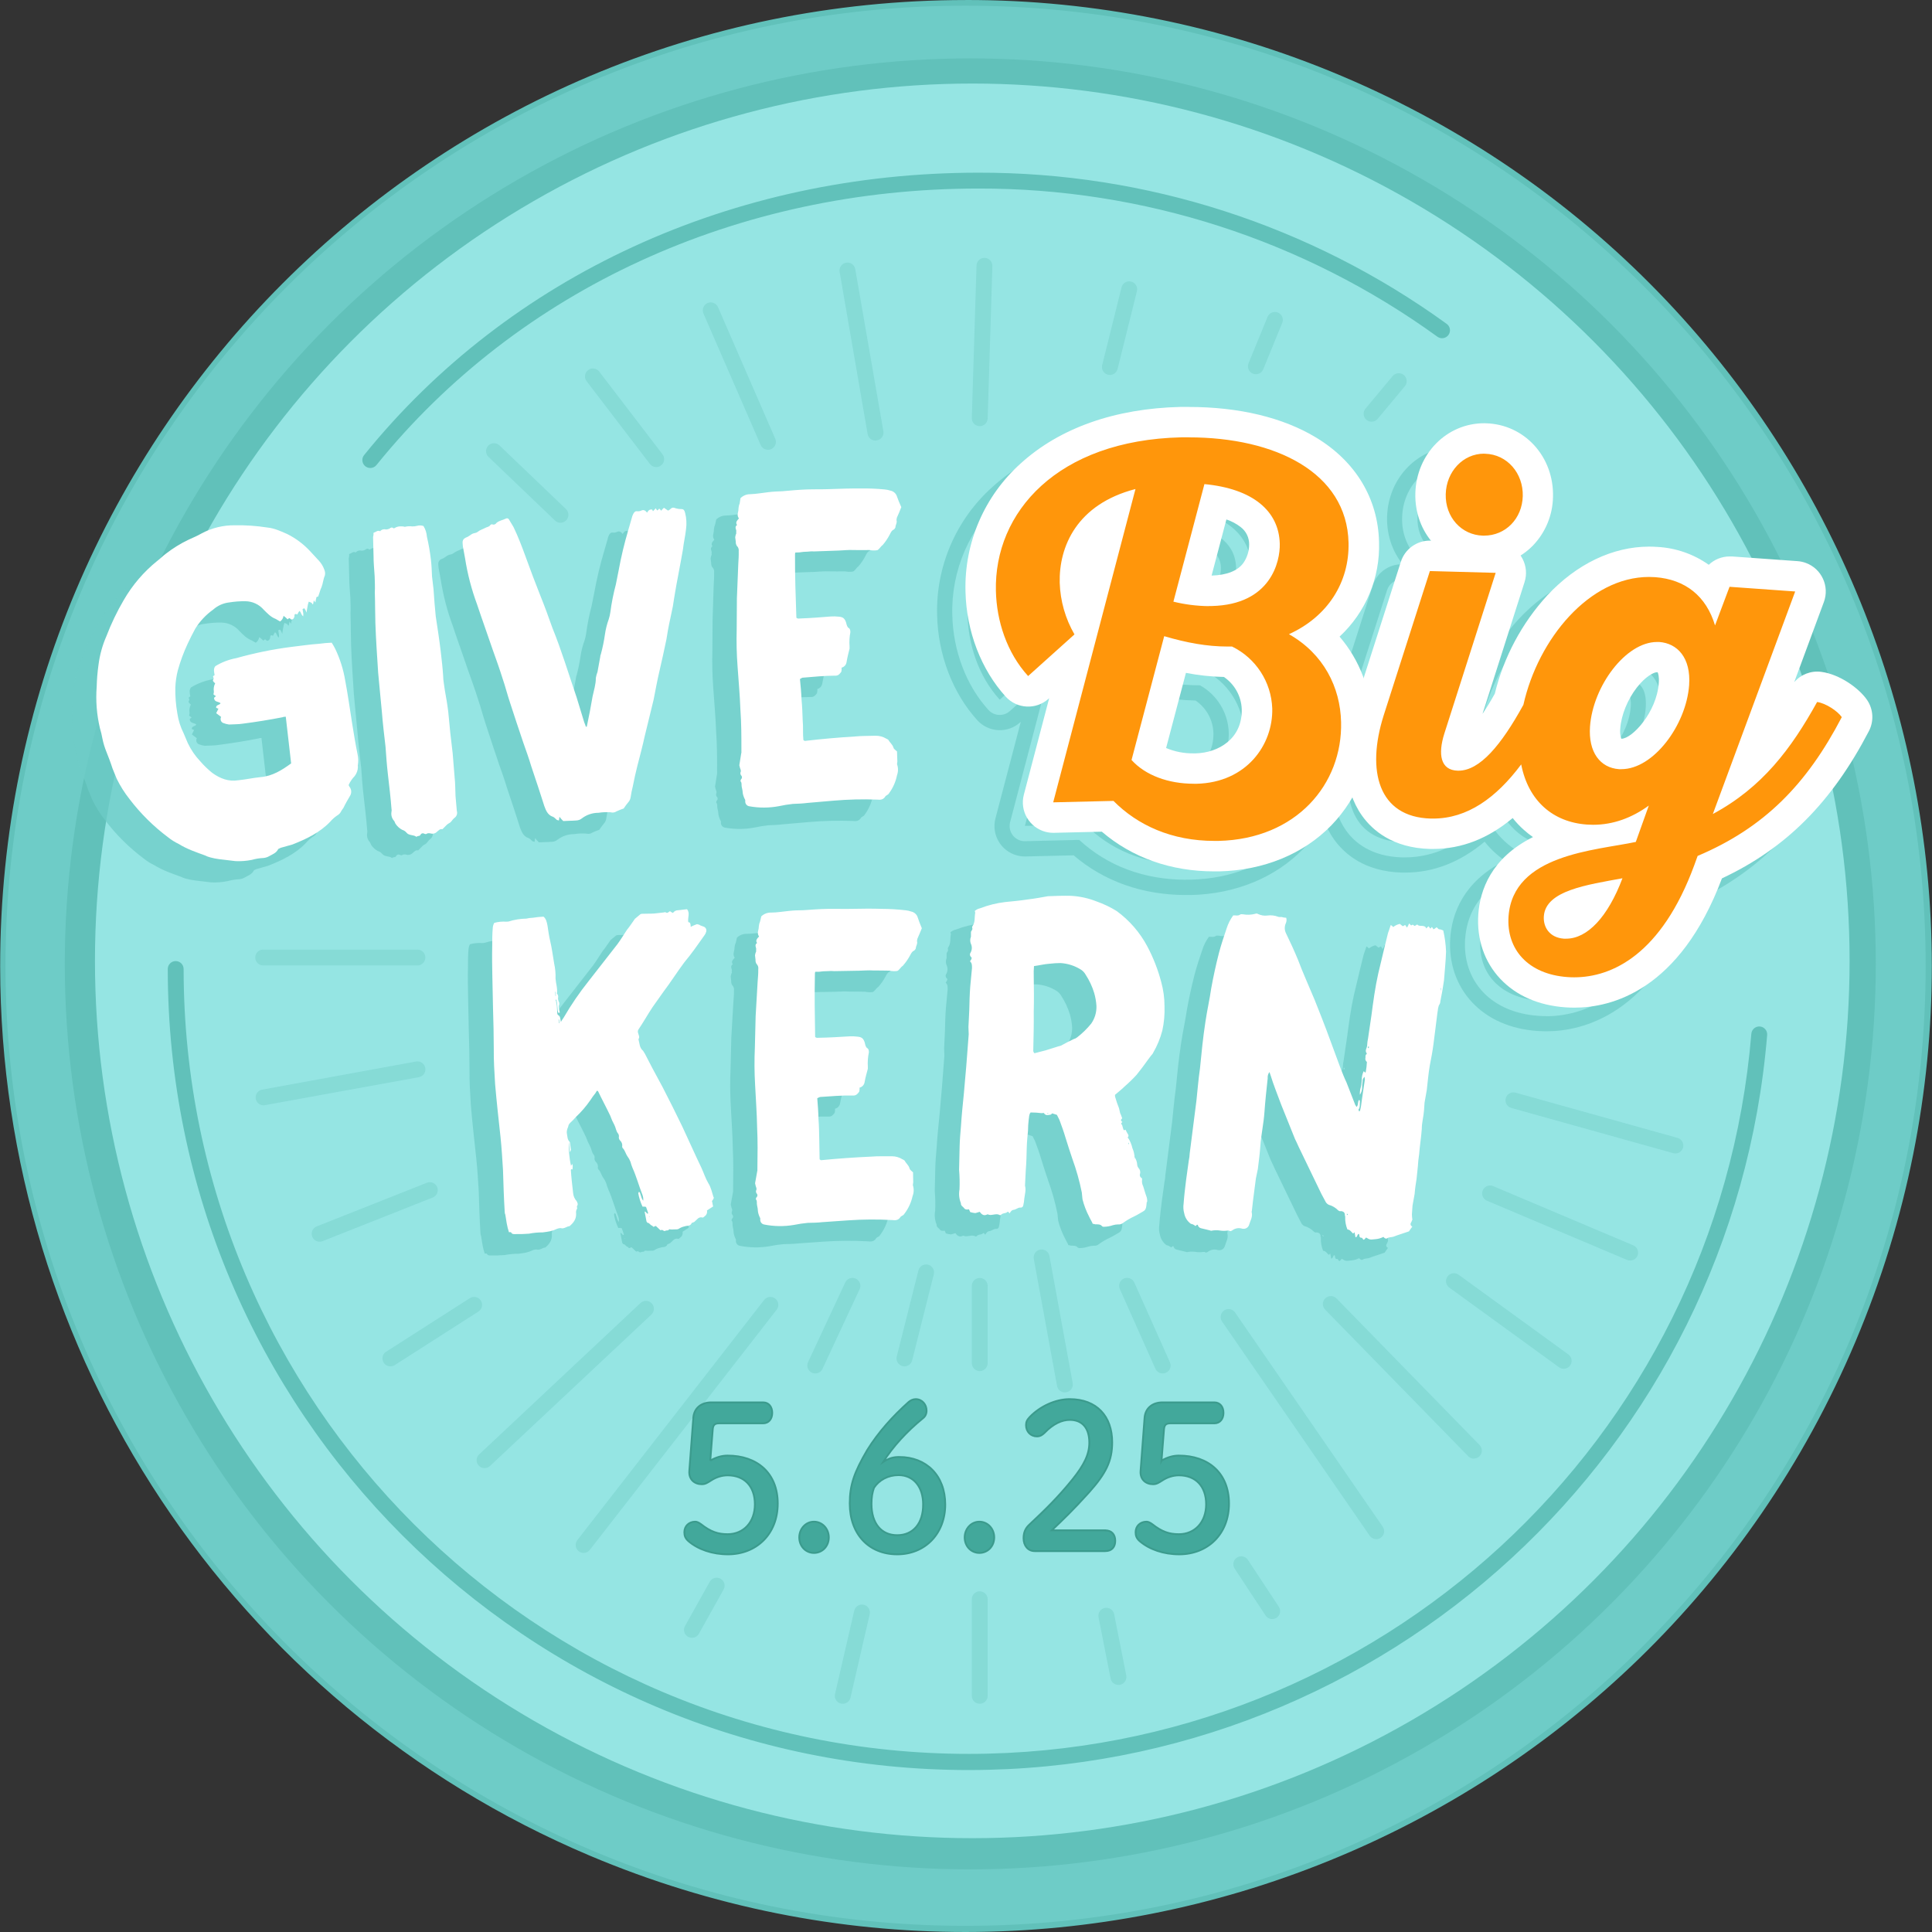
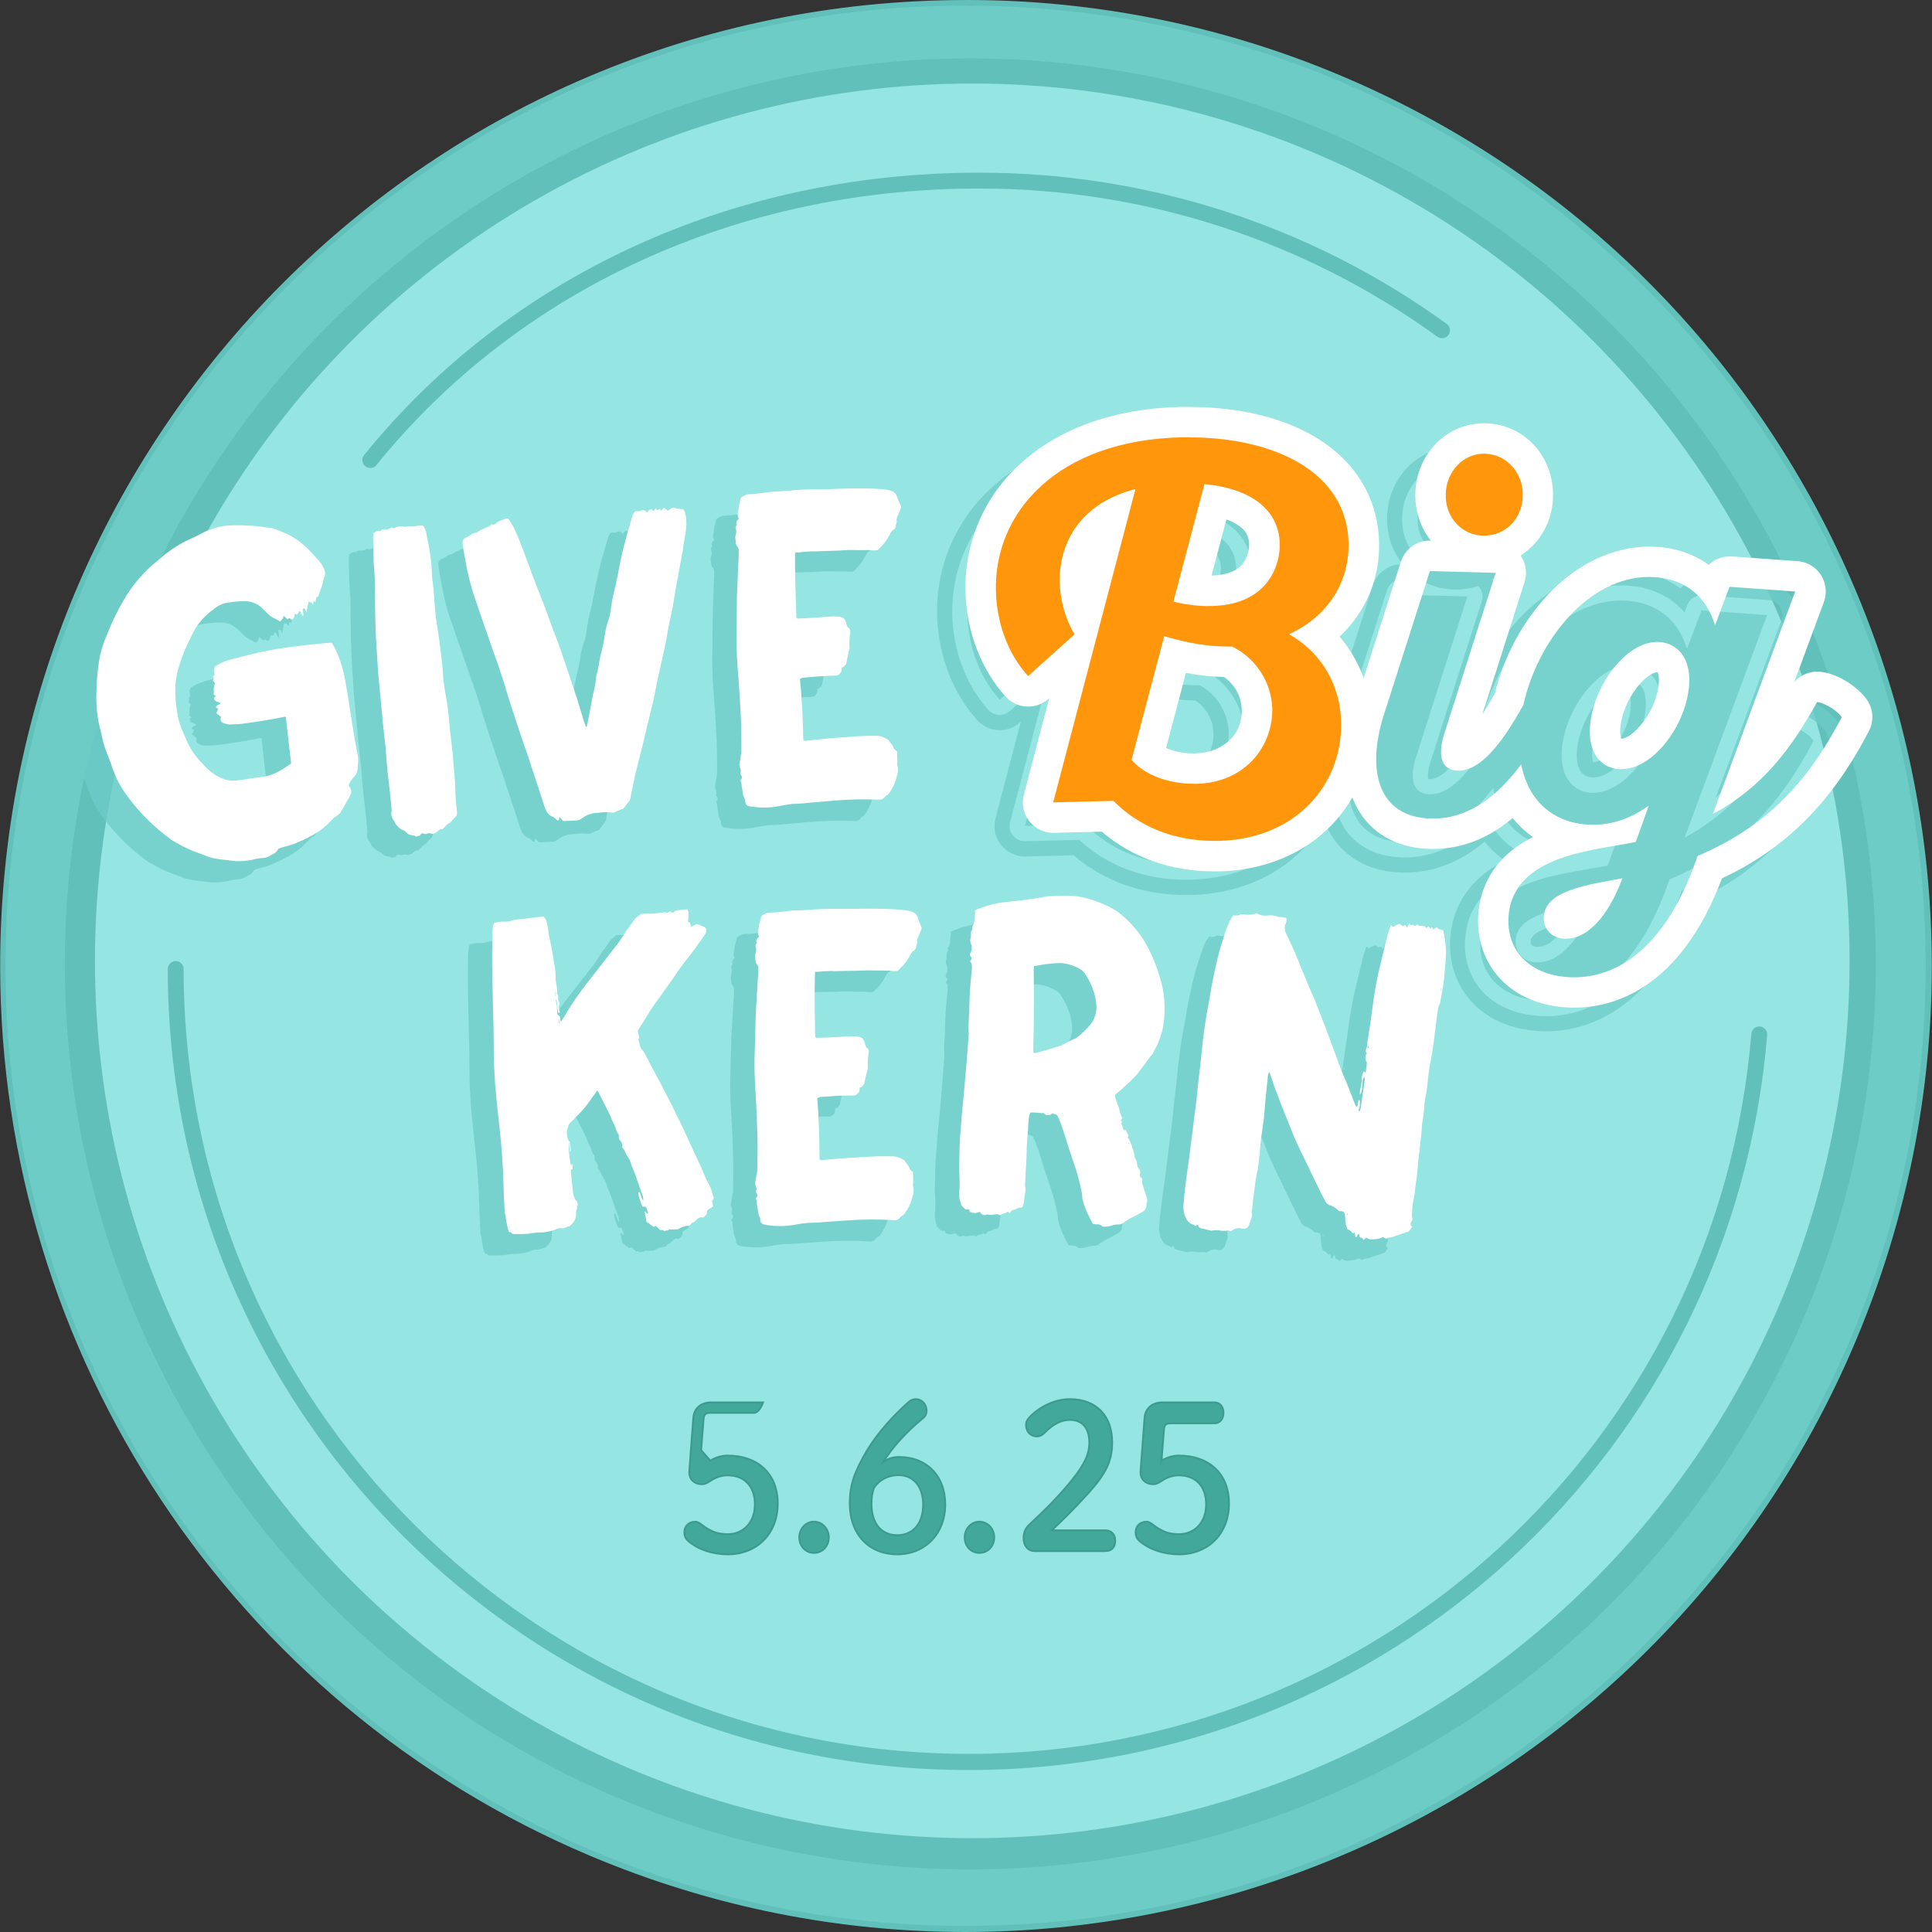
<svg xmlns="http://www.w3.org/2000/svg" id="Layer_1" data-name="Layer 1" viewBox="0 0 1024 1024">
  <rect x="0" y="0" width="1024" height="1024" fill="#333333" stroke="none" />
  <defs>
    <style>
      .cls-1 {
        fill: #ff960b;
      }

      .cls-2 {
        fill: #95e5e3;
      }

      .cls-3 {
        fill: #42a89b;
        stroke: #3b9b8d;
        stroke-miterlimit: 10;
        stroke-width: .957px;
      }

      .cls-4 {
        fill: #fff;
      }

      .cls-5 {
        opacity: .75;
      }

      .cls-6 {
        opacity: .3;
      }

      .cls-7 {
        fill: #6eccc7;
      }

      .cls-8 {
        fill: #61c1ba;
      }
    </style>
  </defs>
  <path class="cls-7" d="M511.778,1022.23c-136.329,0-264.48-53.088-360.881-149.476S1.421,648.19,1.421,511.873,54.508,247.393,150.909,150.992,375.461,1.516,511.778,1.516s264.492,53.076,360.881,149.476,149.488,224.564,149.488,360.881-53.088,264.48-149.488,360.881c-96.401,96.4-224.576,149.476-360.881,149.476Z" />
  <path class="cls-8" d="M511.778,3.007c281.036,0,508.866,227.83,508.866,508.866s-227.83,508.866-508.866,508.866S2.912,792.909,2.912,511.873,230.742,3.007,511.778,3.007M511.778.013C229.014.18-.078,229.54.089,512.305c.121,205.548,123.156,391.095,312.45,471.204,260.478,110.039,560.841-11.913,670.881-272.391,110.039-260.478-11.913-560.841-272.391-670.881h0C647.999,13.557,580.233-.128,511.789,0l-.012.012h0Z" />
  <circle class="cls-8" cx="514.275" cy="510.879" r="479.932" />
  <circle class="cls-2" cx="515.328" cy="509.281" r="464.997" />
  <g class="cls-5">
    <path class="cls-7" d="M325.687,642.971c.473.213.71.438.746.923.544,1.42.615,2.627,1.609,3.775.094-1.06-.052-2.128-.426-3.124-1.893-4.734-3.101-9.467-5.231-14.201-.45-1.082-.826-2.193-1.124-3.325-.379-1.005-.902-1.949-1.55-2.805-1.006-1.396-1.349-3.302-2.568-4.438-.162-.202-.257-.451-.272-.71.238-1.23-.189-2.492-1.124-3.325-.541-.572-.763-1.374-.592-2.142.033-.604-.166-1.195-.556-1.657-.982-1.183-1.112-3.077-1.882-4.485-.843-1.514-1.551-3.097-2.118-4.734-2.106-4.473-4.426-8.686-6.544-13.16-.18-.006-.349-.083-.473-.213-.34.38-.622.806-.84,1.266-.986,1.213-1.903,2.482-2.746,3.799-2.24,3.246-4.819,6.245-7.692,8.947-.941,1.091-1.949,2.123-3.018,3.089-.533.533-.87,1.228-.959,1.976-.671,1.491-.899,2.718-.686,3.68.32,1.444.189,3.136,1.408,4.272.198.275.298.608.284.947.071,1.183.379,2.367.438,3.361,0,.237-.201.497-.615,1.254l-.355-5.231c-.521,2.698.071,8.473,1.006,12.532.187-.348.396-.684.627-1.006.533,1.183.118,1.929.178,2.899-.251.047-.511-.027-.698-.201l-.201.497c.26,4.106.734,8.189,1.183,12.035.099,1.665.763,3.247,1.882,4.485.521.935.793,1.645.379,2.367-.651.521.32,1.432-.343,1.953-.325.685-.437,1.452-.32,2.201.178,2.899-1.302,4.923-3.479,6.745-1.598.095-2.876,1.633-4.734,1.018-.619.013-1.232.134-1.811.355-2.888,1.385-4.485,1.491-7.669,1.929-2.446-.012-4.889.218-7.29.686-2.433.196-4.873.267-7.313.213-.911,0-1.598.095-2.118-.84,0-.237-.698-.201-1.183-.166-.501-1.549-.896-3.131-1.183-4.734-.331-1.669-.426-3.124-.734-4.556-.215-.446-.324-.936-.32-1.432-.462-7.479-.698-14.97-.911-22.224-.355-5.787-.71-11.574-1.302-17.361-1.03-9.384-2.071-18.757-2.876-28.153-.391-6.272-.781-12.544-.71-18.852,0-7.018-.189-14.272-.402-21.301l-.355-16.935c-.095-5.325-.201-10.651-.071-15.976,0-3.396,0-6.544.308-9.941.083-.867.341-1.709.757-2.473,2.07-.575,4.224-.792,6.367-.639l1.183-.071c3.061-.983,6.252-1.506,9.467-1.55,1.117-.27,2.259-.42,3.408-.45,1.884-.314,3.785-.511,5.692-.592,1.444,1.124,1.787,3.041,2.118,4.734.391,2.639.793,5.527,1.42,8.142.923,3.822,1.408,7.905,2.118,11.976.581,2.609.824,5.282.722,7.953.166,2.651,1.183,5.254.722,7.953.624.617.857,1.527.604,2.367-.018.83.192,1.647.604,2.367l.059.959c-.592,1.491,0,2.911.272,4.343-.438.272-.899.296-.923-.189l-.509-4.568c0-.722-.32-1.432-.367-2.154-.675.296-.426.521-.166.982,0,.722.331,1.68.391,2.639l.213,3.373c-.032.418.076.834.308,1.183,1.408.639,1.254,1.858,1.609,3.775.445-.785.935-1.543,1.467-2.272,3.917-6.808,8.335-13.316,13.219-19.467l15.266-19.585c1.692-2.284,3.349-5.053,5.029-7.574,1.491-1.787,2.746-3.799,4.213-5.834l2.828-2.367c.252-.207.573-.312.899-.296,2.047-.118,4.118,0,6.402-.142,1.598-.095,3.408-.45,5.006-.556.462,0,.899-.308,1.183-.071.959.663,1.373-.083,2.248-.627.441.347.922.641,1.432.876h.225c.611-.865,1.605-1.377,2.663-1.373,1.598-.095,3.183-.438,4.734-.533,1.728,2.071.272,4.343.651,6.745.237.225.473.213.947.426.26.688.385,1.419.367,2.154,1.085-.543,2.204-1.018,3.349-1.42.473.213,1.183.166,1.645.627l1.645.627c1.173.293,1.886,1.482,1.594,2.654-.013.051-.027.101-.044.15-.194.731-.541,1.413-1.018,2-3.373,4.805-6.734,9.621-10.568,14.201-3.811,5.077-7.1,10.367-10.958,15.443l-5.917,8.355c-2.509,3.787-4.734,7.799-7.302,11.586-.439.555-.568,1.293-.343,1.964.296,1.183,1.065,2.367.213,3.373.592,2.142.509,4.568,2.438,6.142l1.018,1.633c1.302,2.58,2.592,4.923,3.893,7.515l5.432,10.083c3.645,7.041,7.041,13.858,10.449,20.911,3.432,7.29,6.627,14.603,10.035,21.656,1.325,2.828,2.177,5.68,3.716,8.284,1.515,2.367,1.893,4.734,2.746,7.337.241.266.266.664.059.959-.201.47-.485.898-.84,1.266.272.71.343,1.917.639,2.864l-3.302,2.142c.185.856-.009,1.748-.533,2.45-.463.485-.974.922-1.527,1.302h-.225c-2.095-.592-2.911,1.183-4.213,2.201-.213.249-.675.284-1.112.556-.225,0-.45,0-.438.272-.805,1.74-2.45,1.124-3.787,1.68-1.035.208-2.024.609-2.911,1.183-.651.521-1.586.343-2.497.402-.918.098-1.845.075-2.757-.071-.391.994-1.349.331-2.012.852-.675.284-.923-.189-1.396-.402s-.911,0-1.183.071l-2.426-2.272c-.686,0-1.314,1.053-1.834-.13-1.183-.178-1.479-1.609-2.615-1.538-.137-.252-.304-.486-.497-.698l-1.018-5.266c.911,0,.982,1.183,1.669,1.112l.213-.26c-.308-1.183-.828-2.367-1.124-3.325-.601-.164-1.228-.208-1.846-.13-1.07-2.256-1.833-4.644-2.272-7.1.059-.284.272-.544.26-.781h0ZM281.498,539.139h.225l-.13-2.177h-.225l.13,2.177ZM283.309,553.552h.225l-.118-1.929h-.225l.118,1.929ZM328.562,649.326l.201-.497c-.013.182-.083.357-.201.497ZM331.284,656.426c.225,0,0-.237,0-.237l-.213.26.213-.024h0ZM420.276,593.374c.296,3.621.58,7.242.639,10.864.296,3.621.355,7.242.426,11.112l.178,10.39.698.473c8.899-.876,17.802-1.511,26.71-1.905,3.657-.308,7.313-.13,10.97-.189,1.95.013,3.859.567,5.515,1.598.426.18.824.419,1.183.71.71,1.444,2.095,2.367,2.58,4.071.249.959,1.183,1.432,1.87,2.142l.095,5.313c0,.485-.213.97-.201,1.456.638,1.889.592,3.941-.13,5.799-.751,3.441-2.254,6.674-4.402,9.467-.275.45-.691.795-1.183.982-.225.249-.686.249-.899.746-1.112,1.716-2.71,1.74-4.319,1.527-7.767-.433-15.552-.382-23.313.154l-13.704.959c-2.509.284-5.018.331-7.763.379-2.452.23-4.89.593-7.302,1.089-5.227.895-10.574.822-15.775-.213-1.166-.204-2.034-1.186-2.095-2.367v-.982c-.56-1.054-.959-2.188-1.183-3.361-.06-1.22-.234-2.433-.521-3.621-.249-.959.189-2.178-.509-2.888-.237-.237,0-.97.213-1.183.601-.493.689-1.381.195-1.982-.059-.071-.124-.137-.195-.195-.344-.596-.344-1.332,0-1.929v-.722c-.322-.86-.568-1.748-.734-2.651l1.041-5.822c.189-.628.254-1.288.189-1.941.107-7.254.213-14.509-.142-21.751-.13-7.728-.722-15.219-1.077-22.71-.383-6.601-.422-13.218-.118-19.822.13-5.562.26-11.124.402-16.449l1.053-18.153c.189-2.367.379-4.603.343-6.769.185-1.063-.175-2.147-.959-2.888-.379-.656-.553-1.411-.497-2.166l-.272-2.367c.111-.757.33-1.495.651-2.189,0-.237-.237-.722,0-.97,0-.97-.947-2.154.178-3.148.15,0,.225-.083.225-.249-.947-1.432.189-2.367,1.089-3.396-.605-.833-.792-1.898-.509-2.888.249-.866.388-1.761.414-2.663.075-.839.29-1.659.639-2.426l.639-2.675c1.394-1.354,3.277-2.084,5.219-2.024,3.195,0,6.39-.592,9.586-.888,2.509-.284,5.018-.331,7.538-.367,4.343-.32,8.674-.639,13.018-.71,4.118-.071,8.284.095,12.343,0,5.479-.095,10.745-.189,16.225,0,4.17-.012,8.338.206,12.485.651,1.017.11,2.017.336,2.982.675,1.433.303,2.638,1.269,3.243,2.604.722,2.166,1.444,4.083,2.367,6.248-.663,1.704-1.538,3.657-2.367,5.598l-.213,1.183c.485,1.444-.639,2.675-.615,3.882-.162.479-.473.893-.888,1.183-1.183.509-1.574,1.479-2.237,2.698-1.05,1.936-2.321,3.742-3.787,5.384-1.183.746-1.787,2.201-2.923,2.71-1.372.18-2.766.124-4.118-.166-2.734,0-5.716-.142-8.461-.095-2.746-.189-5.254.095-7.775.13l-13.018.225c-1.141-.122-2.291-.122-3.432,0-1.529-.008-3.056.098-4.568.32h-2.059c-.175.368-.249.778-.213,1.183-.26,11.124-.071,22.236.118,33.36.698.71,1.385.462,2.071.45,5.479-.095,10.97-.426,16.213-.757,1.375-.066,2.753-.011,4.118.166,2.296.201,3.219.911,3.941,3.314.249,1.183.497,2.367,1.42,2.876.698.473.71,1.432.722,2.166-.525,2.464-.712,4.988-.556,7.503v1.183c-.639,2.426-1.29,4.615-1.704,7.041-.207,1.44-1.272,2.607-2.686,2.947.064.731,0,1.469-.189,2.178-.386.544-.839,1.037-1.349,1.467-.594.421-1.324.607-2.047.521-5.716-.142-11.657.438-17.361.781-.48.218-.94.479-1.373.781h0ZM603.113,557.541c-1.077,4.115-2.71,8.065-4.852,11.739-.249.722-.947,1.183-1.42,1.905l-1.42,1.905c-1.882,2.615-3.775,5.231-5.917,7.846-1.987,2.167-4.097,4.218-6.319,6.142-1.645,1.657-3.266,2.828-5.136,4.473-.049.506.025,1.018.213,1.491.541,1.903,1.185,3.776,1.929,5.609l.627,2.675c.438.734.651,1.704,1.077,2.686-.291.271-.531.592-.71.947.162.363.386.696.663.982h.225c-.935.698-.935.947,0,1.929l-.225-.249.639,2.189c.213.734.675.497,1.183.272.386.844.824,1.661,1.314,2.45.395.521.295,1.263-.225,1.658-.015.012-.031.022-.047.034l.225.249v-.237c1.117,1.718,1.918,3.621,2.367,5.621.561,1.232.917,2.547,1.053,3.893.225.249,0,.485,0,.722.936,1.277,1.46,2.808,1.503,4.39.07.542.296,1.052.651,1.467.822.828,1.143,2.032.84,3.16-.337.847.04,1.811.864,2.201.225,0,.213.734.201.97-.159,1.167.053,2.355.604,3.396.639,1.953,1.053,3.657,1.704,5.361.353.928.486,1.924.391,2.911-.225,0-.237.237-.237.237-.331,4.592-.781,4.095-3.799,5.917-.974.591-1.978,1.132-3.006,1.621-1.954.904-3.816,1.994-5.562,3.254-.751.682-1.76,1.009-2.769.899-.933.019-1.86.159-2.757.414-1.55.54-3.176.827-4.816.852-.325.028-.65-.064-.911-.26-.888-1.183-2.26-1.018-3.633-1.053-.445-.131-.901-.222-1.361-.272-.426-1.183-1.314-2.45-1.964-3.917-1.484-2.871-2.639-5.899-3.444-9.029-.201-1.183-.178-2.367-.367-3.633-1.231-6.123-2.924-12.144-5.065-18.011-1.29-3.657-2.367-7.302-3.621-11.207-.852-2.923-1.917-5.846-2.994-8.769-.426-1.183-1.089-2.201-1.527-3.183l-2.497-.781c-.237.237-.698.71-.935.698-1.183.213-2.533.663-3.408-.805-.225-.249-.686,0-1.183,0-1.962-.251-3.938-.377-5.917-.379-.947,1.183-.746,2.639-1.006,3.846-.237,1.924-.359,3.86-.367,5.799-.296,3.136-.592,6.035-.675,9.171-.083,3.87-.178,7.728-.497,11.597l-.414,8.213v.237c.639,2.189-.107,4.592-.379,6.757-.07,1.218-.252,2.426-.544,3.609-.075.741-.735,1.283-1.477,1.208-.053-.005-.105-.013-.156-.025-1.183,0-2.083.923-3.231,1.183-1.183,0-1.846.923-2.367,1.882-.45-.249-.663-1.183-1.183-.746-.935.947-2.521.426-3.467,1.609,0,0-.462.225-.686,0-1.811-1.006-3.893.391-5.716-.13-.351-.26-.832-.26-1.183,0-1.621.686-2.734-.308-3.621-1.538l-2.308.675c-.928-.083-1.845-.265-2.734-.544l-.651-1.467c-.923.225-2.059.189-2.509-.544s-1.799-1.254-1.775-2.462v-.237c-.937-2.302-1.195-4.822-.746-7.266.157-3.469.086-6.943-.213-10.402l.284-12.319c.083-3.621.402-7.242.71-10.864.367-5.799.959-11.586,1.55-17.372.343-4.828.911-9.645,1.243-14.201l1.314-17.136c0-1.183-.166-2.663-.142-3.87l.438-8.935c.095-4.106.201-8.461.521-12.556l.911-9.645c0-1.456.059-2.663-1.053-3.645.237-.473.698-.71.71-1.183.23-.283.23-.688,0-.97-.775-.563-.954-1.644-.402-2.426.837-1.49.882-3.298.118-4.828-.43-1.174-.4-2.467.083-3.621v-2.367c0-.722.947-1.183.734-2.154-.225-.249,0-.722,0-.97,1.645-2.142,1.03-4.816,1.538-7.219,0-.237-.213-.485-.213-.97.793-.693,1.75-1.17,2.781-1.385,4.287-1.666,8.769-2.78,13.337-3.314,4.118-.391,8.024-.781,12.154-1.408,3.444-.402,6.887-1.041,10.556-1.692h.225c3.893-.154,7.775-.296,11.834-.201,4.679.251,9.287,1.258,13.645,2.982,3.723,1.306,7.295,3.013,10.651,5.089,6.763,4.945,12.318,11.358,16.248,18.757,3.157,5.958,5.619,12.26,7.337,18.781,1.163,4.185,1.756,8.508,1.763,12.852.154,4.361-.247,8.723-1.195,12.982h0ZM568.238,544.405c-.15-2.301-.547-4.577-1.183-6.793-1.047-3.46-2.586-6.753-4.568-9.775-.547-.981-1.308-1.826-2.225-2.473-3.322-2.167-7.153-3.424-11.112-3.645-1.915.008-3.827.127-5.728.355-2.746.178-5.278.84-8.284,1.254-.157,1.85-.201,3.708-.13,5.562.083,6.284.166,12.331,0,18.615.071,6.769-.083,13.538-.249,20.307-.098.643.149,1.29.651,1.704l5.976-1.55,6.45-2.024c.527-.181,1.065-.331,1.609-.45,2.083-1.183,4.402-2.367,6.71-3.467.678-.161,1.31-.477,1.846-.923,2.777-2.137,5.292-4.596,7.491-7.325,1.909-2.743,2.872-6.033,2.746-9.373h0ZM542.688,601.327h-.462v.237h.462v-.237ZM585.066,617.303l.45.497v-.485l-.213-.485c-.024.193-.111.372-.249.509l.012-.036ZM588.309,625.362h.225c-.175-.201-.253-.47-.213-.734l-.012.734ZM752.448,530.961c-.485,3.55-1.183,7.432-1.917,11.018.001.497-.112.987-.331,1.432-1.018,1.385-.923,3.325-1.266,5.006-.615,5.527-1.456,11.041-2.059,16.331-.497,3.846-1.183,7.432-1.941,11.254-.757,4.308-1.065,8.651-1.598,13.017l-1.183,6.698-.284,4.095c-.237,3.373-1.183,6.461-1.183,9.858-.32,4.58-1.101,9.124-1.408,13.467-.329,2.07-.55,4.155-.663,6.248-.166,2.367-.544,4.568-.698,6.734-.414,2.639-.828,5.278-1.018,7.929l-1.124,6.225-.32,4.58c.007.98.09,1.956.249,2.923-.249.225-.296.947-.805,1.633-.375.659-.144,1.497.515,1.872.084.049.174.086.266.116-.746.911-1.278,1.846-1.787,2.544-2.817,1.018-5.621,1.787-8.213,2.817-1.183.402-2.296.083-3.55.959-.473.213-1.183-.083-1.775-.852-1.237.647-2.587,1.048-3.976,1.183-2.994.272-3.018.521-5.207-.852-.485.45-.746.911-1.183,1.183-.686,0-.604-1.254-1.527-1.077-1.183-.083-.58-1.491-1.183-2.024-.935.178-.58,1.657-1.728,1.822l-.497-2.698-.734.675c-.876-.544-1.456-2.035-3.053-2.154-.857-2.101-1.26-4.36-1.183-6.627.049-.259-.017-.525-.178-.734.107-1.444-.533-2.213-2.13-2.367-.473.213-.911-.059-1.349-.331-1.38-1.445-3.127-2.488-5.053-3.018-.606-.305-1.127-.757-1.515-1.314l-2.391-4.603-12-24.852c-.604-1.254-1.183-2.746-1.988-4.26l-7.219-17.952c-1.929-5.219-4.071-10.461-5.751-15.917l-.58-1.491c-.709.956-1.038,2.141-.923,3.325-.651,6.012-1.302,12.023-1.728,18.059s-1.74,11.751-2.166,17.751c-.284,4.106-.805,8.177-1.325,12.272l-1.041,5.018-1.491,11.597c-.142,1.929-.485,3.55-.604,5.29,0,.485-.296.947-.083,1.183.521,2.462-.757,4.308-1.373,6.45-.399,1.479-1.846,2.422-3.361,2.189h-.225c-1.803-.63-3.803-.314-5.325.84-.722.438-1.183.639-1.846.118h-.686c-1.441.221-2.909.201-4.343-.059-1.454-.194-2.933-.134-4.367.178l-1.124-.32c-1.574-.355-2.923-.686-4.272-1.03-.879-.208-1.549-.921-1.704-1.811h-.45l-.734.675c-.868-.71-1.68-1.105-2.438-1.183-1.867-1.321-3.143-3.323-3.55-5.574-.464-1.663-.577-3.403-.331-5.112.308-4.343.817-8.426,1.349-12.745l1.396-10.083c.278-1.265.444-2.551.497-3.846,1.112-9.373,2.462-18.733,3.55-27.857.639-5.775,1.03-11.313,1.882-17.077.805-8.177,1.621-16.568,2.888-24.757.876-6,2.201-11.716,3.077-17.751,1.121-6.225,2.473-12.429,4.059-18.615,1.183-4.521,2.698-9.018,4.142-13.278.779-2.432,1.946-4.722,3.456-6.781,1.385-.142,2.485.414,3.692-.462.249-.225.935-.178,1.385-.142,2.213.408,4.489.32,6.663-.26.443-.212.963-.176,1.373.095,1.544.755,3.276,1.044,4.982.828,1.917-.27,3.871-.051,5.68.639.438.272,1.183.083,1.822.13.808.257,1.648.396,2.497.414.28.955.209,1.98-.201,2.888-.782,1.699-.751,3.663.083,5.337,2.201,4.521,4.39,9.278,6.343,14.012,2.698,7.219,5.917,14.201,8.816,21.219l3.55,8.97c3.55,8.97,6.745,18.165,10.225,27.372.97,2.497,1.941,4.982,3.136,7.491l4.663,11.964c.265.299.473.644.615,1.018,1.183-.888.414-2.639,1.408-3.775l.426.521c-.118,1.692.213,3.408-.793,4.734,0,.237.426.521.391.994.249-.225.485-.45.509-.686.385-1.491.645-3.011.781-4.544.497-3.846,1.183-7.668,1.74-11.751,0-.485-.154-.982-.13-1.467-.779.624-1.193,1.598-1.101,2.592-.196,1.196-.28,2.409-.249,3.621-.102,1.188-.509,2.33-1.183,3.314-.049-.967.019-1.936.201-2.888.491-1.633.762-3.324.805-5.029-.018-1.568.327-3.119,1.006-4.532.462,0,.828,1.266,1.124.32.315-1.749.516-3.516.604-5.29-.716-.498-1.022-1.406-.757-2.237,0-.722-.13-1.467.592-1.893,0-.237.26-.462,0-.485-1.041-1.527.189-2.651.284-4.095.052-1.295.219-2.581.497-3.846l1.763-11.988c.982-7.444,1.964-14.887,3.621-22.284l3.243-13.586,1.929-7.858c.556-1.42.876-2.604,1.444-4.26.53.218.983.588,1.302,1.065,1.027-.846,2.246-1.427,3.55-1.692l1.302,1.065c.651.533.959-.663,1.633-.367.213.26.402.757.828,1.266.449-.651.807-1.36,1.065-2.106.686,0,.805,1.515,1.787.615.473-.213.876.544,1.101.568.462,0,.947-.414,1.183-.639h.45c.639.769,1.562.592,2.249.639.911.059,2.047.142,2.367,1.385l1.183-1.183,1.053,1.29.746-.911c.35.369.631.798.828,1.266.611-.283,1.176-.653,1.68-1.101.663.296.828,1.266,1.751,1.089.621.121,1.222.328,1.787.615.764,3.618,1.195,7.298,1.29,10.994.059,5.112-.521,10.165-.899,15.467h0ZM701.561,655.089l-.426-.509-.249.225.426.521.249-.237ZM712.638,565.966c-.225,0-.462,0-.473.213v.722c.124-.13.293-.207.473-.213v-.722ZM751.039,534.973h-.225l-.107,1.444c.22-.45.334-.943.331-1.444Z" />
  </g>
  <path class="cls-4" d="M338.574,631.693c.473.213.71.438.746.923.544,1.42.615,2.627,1.609,3.775.094-1.06-.052-2.128-.426-3.124-1.893-4.734-3.101-9.467-5.231-14.201-.45-1.082-.826-2.193-1.124-3.325-.379-1.005-.902-1.949-1.55-2.805-1.006-1.396-1.349-3.302-2.568-4.438-.162-.202-.257-.451-.272-.71.238-1.23-.189-2.492-1.124-3.325-.541-.572-.763-1.374-.592-2.142.033-.604-.166-1.195-.556-1.657-.982-1.183-1.112-3.077-1.882-4.485-.843-1.514-1.551-3.097-2.118-4.734-2.106-4.473-4.426-8.686-6.544-13.16-.18-.006-.349-.083-.473-.213-.34.38-.622.806-.84,1.266-.986,1.213-1.903,2.482-2.746,3.799-2.24,3.246-4.819,6.245-7.692,8.947-.941,1.091-1.949,2.123-3.018,3.089-.559.53-.918,1.237-1.018,2-.671,1.491-.899,2.718-.686,3.68.32,1.444.189,3.136,1.408,4.272.198.275.298.608.284.947.071,1.183.379,2.367.438,3.361,0,.237-.201.497-.615,1.254l-.331-5.302c-.521,2.698.071,8.473,1.006,12.532.187-.348.396-.684.627-1.006.533,1.183.118,1.929.178,2.899-.251.047-.511-.027-.698-.201l-.201.497c.26,4.106.734,8.189,1.183,12.035.099,1.665.763,3.247,1.882,4.485.521.935.793,1.645.379,2.367-.651.521.32,1.432-.343,1.953-.325.685-.437,1.452-.32,2.201.178,2.899-1.302,4.923-3.479,6.745-1.598.095-2.876,1.633-4.734,1.018-.619.013-1.232.134-1.811.355-2.888,1.385-4.485,1.491-7.669,1.929-2.446-.012-4.889.218-7.29.686-2.433.196-4.873.267-7.313.213-.911,0-1.598.095-2.118-.84,0-.237-.698-.201-1.183-.166-.501-1.549-.896-3.131-1.183-4.734-.331-1.669-.426-3.124-.734-4.556-.215-.446-.324-.936-.32-1.432-.462-7.479-.698-14.97-.911-22.224-.355-5.787-.71-11.574-1.302-17.361-1.03-9.384-2.071-18.757-2.876-28.153-.391-6.272-.781-12.544-.71-18.852,0-7.018-.189-14.272-.402-21.301l-.355-16.935c-.095-5.325-.201-10.651-.071-15.976,0-3.396,0-6.544.308-9.941.083-.867.341-1.709.757-2.473,2.07-.575,4.224-.792,6.367-.639l1.183-.071c3.061-.983,6.252-1.506,9.467-1.55,1.117-.27,2.259-.42,3.408-.45,1.884-.314,3.785-.511,5.692-.592,1.444,1.124,1.787,3.041,2.118,4.734.391,2.639.793,5.527,1.42,8.142.923,3.822,1.408,7.905,2.118,11.976.581,2.609.824,5.282.722,7.953.166,2.651,1.183,5.254.722,7.953.624.617.857,1.527.604,2.367-.018.83.192,1.647.604,2.367l.059.959c-.592,1.491,0,2.911.272,4.343-.438.272-.899.296-.923-.189l-.509-4.568c0-.722-.32-1.432-.367-2.154-.675.296-.426.521-.166.982,0,.722.331,1.68.391,2.639l.213,3.373c-.032.418.076.834.308,1.183,1.408.639,1.254,1.858,1.609,3.775.445-.785.935-1.543,1.467-2.272,3.934-6.794,8.368-13.285,13.266-19.42l15.278-19.585c1.692-2.284,3.349-5.053,5.029-7.574,1.491-1.787,2.746-3.799,4.213-5.834l2.828-2.367c.252-.207.573-.312.899-.296,2.047-.118,4.118,0,6.402-.142,1.598-.095,3.408-.45,5.006-.556.462,0,.899-.308,1.183-.071.959.663,1.373-.083,2.248-.627.441.347.922.641,1.432.876h.225c.611-.865,1.605-1.377,2.663-1.373,1.598-.095,3.183-.438,4.734-.533,1.728,2.071.272,4.343.651,6.745.237.225.473.213.947.426.26.688.385,1.419.367,2.154,1.085-.543,2.204-1.018,3.349-1.42.473.213,1.183.166,1.645.627l1.645.627c1.173.293,1.886,1.482,1.594,2.654-.013.051-.027.101-.044.15-.194.731-.541,1.413-1.018,2-3.373,4.805-6.734,9.621-10.568,14.201-3.811,5.077-7.1,10.367-10.958,15.443l-5.917,8.355c-2.509,3.787-4.734,7.799-7.302,11.586-.439.555-.568,1.293-.343,1.964.296,1.183,1.065,2.367.213,3.373.592,2.142.509,4.568,2.438,6.142l1.018,1.633c1.302,2.58,2.592,4.923,3.893,7.515l5.432,10.083c3.645,7.041,7.041,13.858,10.449,20.911,3.432,7.29,6.627,14.603,10.035,21.656,1.325,2.828,2.177,5.68,3.716,8.284,1.515,2.367,1.893,4.734,2.746,7.337.241.266.266.664.059.959-.201.47-.485.898-.84,1.266.272.71.343,1.917.639,2.864l-3.266,2.118c.185.856-.009,1.748-.533,2.45-.463.485-.974.922-1.527,1.302h-.308c-2.095-.592-2.911,1.183-4.213,2.201-.213.249-.675.284-1.112.556-.225,0-.45,0-.438.272-.805,1.74-2.45,1.124-3.787,1.68-1.035.208-2.024.609-2.911,1.183-.651.521-1.586.343-2.497.402-.918.098-1.845.075-2.757-.071-.391.994-1.349.331-2.012.852-.675.284-.923-.189-1.396-.402s-.911,0-1.183.071l-2.426-2.272c-.686,0-1.314,1.053-1.834-.13-1.183-.178-1.479-1.609-2.615-1.538-.137-.252-.304-.486-.497-.698l-1.018-5.266c.911,0,.982,1.183,1.669,1.112l.213-.26c-.308-1.183-.828-2.367-1.124-3.325-.601-.164-1.228-.208-1.846-.13-1.07-2.256-1.833-4.644-2.272-7.1.083-.26.296-.521.284-.757h0ZM294.385,527.861h.225l-.13-2.177h-.237l.142,2.177ZM296.196,542.275h.225l-.118-1.929h-.225l.118,1.929ZM341.485,638.012l.201-.497c-.013.182-.083.357-.201.497ZM344.207,645.113c.225,0,0-.237,0-.237l-.26.237h.26ZM433.164,582.096c.296,3.621.58,7.242.639,10.864.296,3.621.355,7.242.426,11.112l.178,10.39.698.473c8.899-.876,17.802-1.511,26.71-1.905,3.657-.308,7.313-.13,10.97-.189,1.95.013,3.859.567,5.515,1.598.426.18.824.419,1.183.71.71,1.444,2.095,2.367,2.58,4.071.249.959,1.183,1.432,1.87,2.142l.095,5.313c0,.485-.213.97-.201,1.456.638,1.889.592,3.941-.13,5.799-.751,3.441-2.254,6.674-4.402,9.467-.275.45-.691.795-1.183.982-.225.249-.686.249-.899.746-1.112,1.716-2.71,1.74-4.319,1.527-7.767-.433-15.552-.382-23.313.154l-13.704.959c-2.509.284-5.018.331-7.763.379-2.452.23-4.89.593-7.302,1.089-5.227.895-10.574.822-15.775-.213-1.166-.204-2.034-1.186-2.095-2.367v-.97c-.56-1.054-.959-2.188-1.183-3.361-.06-1.22-.234-2.433-.521-3.621-.249-.959.189-2.178-.509-2.888-.237-.237,0-.97.213-1.183.601-.493.689-1.381.195-1.982-.059-.071-.124-.137-.195-.195-.344-.596-.344-1.332,0-1.929v-.722c-.322-.86-.568-1.748-.734-2.651l1.041-5.822c.189-.628.254-1.288.189-1.941.107-7.254.213-14.509-.142-21.751-.13-7.728-.722-15.219-1.077-22.71-.383-6.601-.422-13.218-.118-19.822.13-5.562.26-11.124.402-16.449l1.053-18.153c.189-2.367.379-4.603.343-6.769.185-1.063-.175-2.147-.959-2.888-.379-.656-.553-1.411-.497-2.166l-.272-2.367c.111-.757.33-1.495.651-2.189,0-.237-.237-.722,0-.97,0-.97-.947-2.154.178-3.148.15,0,.225-.083.225-.249-.947-1.432.189-2.367,1.089-3.396-.605-.833-.792-1.898-.509-2.888.249-.866.388-1.761.414-2.663.075-.839.29-1.659.639-2.426l.639-2.675c1.394-1.354,3.277-2.084,5.219-2.024,3.195,0,6.39-.592,9.586-.888,2.509-.284,5.018-.331,7.538-.367,4.343-.32,8.674-.639,13.018-.71,4.118-.071,8.284.095,12.343,0,5.479-.095,10.745-.189,16.225,0,4.203.017,8.403.265,12.58.746,1.017.11,2.017.336,2.982.675,1.433.303,2.638,1.269,3.243,2.604.722,2.166,1.444,4.083,2.367,6.248-.663,1.704-1.538,3.657-2.367,5.598l-.213,1.183c.485,1.444-.639,2.675-.615,3.882-.162.479-.473.893-.888,1.183-1.183.509-1.574,1.479-2.237,2.698-1.05,1.936-2.321,3.742-3.787,5.384-1.183.746-1.787,2.201-2.923,2.71-1.372.18-2.766.124-4.118-.166-2.734,0-5.716-.142-8.461-.095-2.746-.189-5.254.095-7.775.13l-13.018.225c-1.141-.122-2.291-.122-3.432,0-1.529-.008-3.056.098-4.568.32h-2.059c-.175.368-.249.778-.213,1.183-.26,11.124-.071,22.236.118,33.36.698.71,1.385.462,2.071.45,5.479-.095,10.97-.426,16.213-.757,1.375-.066,2.753-.011,4.118.166,2.296.201,3.219.911,3.941,3.314.249,1.183.497,2.367,1.42,2.876.698.473.71,1.432.722,2.166-.525,2.464-.712,4.988-.556,7.503v1.183c-.639,2.426-1.29,4.615-1.704,7.041-.207,1.44-1.272,2.607-2.686,2.947.064.731,0,1.469-.189,2.177-.386.544-.839,1.037-1.349,1.467-.594.421-1.324.607-2.047.521-5.716-.142-11.657.438-17.361.781-.509.179-1,.405-1.467.675h0ZM616.036,546.274c-1.077,4.115-2.71,8.065-4.852,11.739-.249.722-.947,1.183-1.42,1.905l-1.42,1.905c-1.882,2.615-3.775,5.231-5.917,7.846-1.987,2.167-4.097,4.218-6.319,6.142-1.645,1.657-3.266,2.828-5.136,4.473-.05.493.014.992.189,1.456.541,1.903,1.185,3.776,1.929,5.609l.627,2.675c.438.734.651,1.704,1.077,2.686-.291.271-.531.592-.71.947.162.363.386.696.663.982h.225c-.935.698-.935.947,0,1.929l-.225-.249.639,2.189c.213.734.675.497,1.183.272.386.844.824,1.661,1.314,2.45.395.521.295,1.263-.225,1.658-.015.012-.031.022-.047.034l.225.249v-.237c1.117,1.718,1.918,3.621,2.367,5.621.561,1.232.917,2.547,1.053,3.893.225.249,0,.485,0,.722.936,1.277,1.46,2.808,1.503,4.39.07.542.296,1.052.651,1.467.822.828,1.143,2.032.84,3.16-.337.847.04,1.811.864,2.201.225,0,.213.734.201.97-.159,1.167.053,2.355.604,3.396.639,1.953,1.053,3.657,1.704,5.361.353.928.486,1.924.391,2.911-.225,0-.237.237-.237.237-.331,4.592-.781,4.095-3.799,5.917-.974.591-1.978,1.132-3.006,1.621-1.954.904-3.816,1.994-5.562,3.254-.751.682-1.76,1.009-2.769.899-.933.019-1.86.159-2.757.414-1.55.54-3.176.827-4.816.852-.325.028-.65-.064-.911-.26-.888-1.183-2.26-1.018-3.633-1.053-.445-.131-.901-.222-1.361-.272-.426-1.183-1.314-2.45-1.964-3.917-1.484-2.871-2.639-5.899-3.444-9.029-.201-1.183-.178-2.367-.367-3.633-1.231-6.123-2.924-12.144-5.065-18.011-1.29-3.657-2.367-7.302-3.621-11.207-.852-2.923-1.917-5.846-2.994-8.769-.426-1.183-1.089-2.201-1.527-3.183l-2.497-.781c-.237.237-.698.71-.935.698-1.183.213-2.533.663-3.408-.805-.225-.249-.686,0-1.183,0-1.962-.251-3.938-.377-5.917-.379-.947,1.183-.746,2.639-1.006,3.846-.237,1.924-.359,3.86-.367,5.799-.296,3.136-.592,6.035-.675,9.171-.083,3.87-.178,7.728-.497,11.597l-.414,8.213v.237c.639,2.189-.107,4.592-.379,6.757-.07,1.218-.252,2.426-.544,3.609-.075.741-.735,1.283-1.477,1.208-.053-.005-.105-.013-.156-.025-1.183,0-2.083.923-3.231,1.183-1.183,0-1.846.923-2.367,1.882-.45-.249-.663-1.183-1.183-.746-.935.947-2.521.426-3.467,1.609,0,0-.462.225-.686,0-1.811-1.006-3.893.391-5.716-.13-.351-.26-.832-.26-1.183,0-1.621.686-2.734-.308-3.621-1.538l-2.308.675c-.928-.083-1.845-.265-2.734-.544l-.651-1.467c-.923.225-2.059.189-2.509-.544s-1.799-1.254-1.775-2.462v-.237c-.937-2.302-1.195-4.822-.746-7.266.157-3.469.086-6.943-.213-10.402l.284-12.319c.083-3.621.402-7.242.71-10.864.367-5.799.959-11.586,1.55-17.372.343-4.828.911-9.645,1.243-14.201l1.314-17.136c0-1.183-.166-2.663-.142-3.87l.438-8.935c.095-4.106.201-8.461.521-12.556l.911-9.645c0-1.456.059-2.663-1.053-3.645.237-.473.698-.71.71-1.183.23-.283.23-.688,0-.97-.775-.563-.954-1.644-.402-2.426.837-1.49.882-3.298.118-4.828-.43-1.174-.4-2.467.083-3.621v-2.367c0-.722.947-1.183.734-2.154-.225-.249,0-.722,0-.97,1.645-2.142,1.03-4.816,1.538-7.219,0-.237-.213-.485-.213-.97.793-.693,1.75-1.17,2.781-1.385,4.287-1.666,8.769-2.78,13.337-3.314,4.118-.391,8.024-.781,12.154-1.408,3.444-.402,6.887-1.041,10.556-1.692h.225c3.893-.154,7.775-.296,11.834-.201,4.679.251,9.287,1.258,13.645,2.982,3.723,1.306,7.295,3.013,10.651,5.089,6.763,4.945,12.318,11.358,16.248,18.757,3.157,5.958,5.619,12.26,7.337,18.781,1.163,4.185,1.756,8.508,1.763,12.852.164,4.372-.228,8.745-1.172,13.018h0ZM581.137,533.127c-.15-2.301-.547-4.577-1.183-6.793-1.047-3.46-2.586-6.753-4.568-9.775-.547-.981-1.308-1.826-2.225-2.473-3.322-2.167-7.153-3.424-11.112-3.645-1.915.008-3.827.127-5.728.355-2.746.178-5.278.84-8.284,1.254-.157,1.85-.201,3.708-.13,5.562.083,6.284.166,12.331,0,18.615.071,6.769-.083,13.538-.249,20.307-.098.643.149,1.29.651,1.704l5.976-1.55,6.45-2.024c.527-.181,1.065-.331,1.609-.45,2.083-1.183,4.402-2.367,6.71-3.467.678-.161,1.31-.477,1.846-.923,2.777-2.137,5.292-4.596,7.491-7.325,1.909-2.743,2.872-6.033,2.746-9.373h0ZM555.576,590.072h-.462v.237h.462v-.237ZM597.953,606.06l.45.497v-.497l-.213-.485c-.025.183-.108.353-.237.485ZM601.196,614.119h.225c-.175-.201-.253-.47-.213-.734l-.012.734ZM765.335,519.671c-.485,3.55-1.183,7.432-1.917,11.018.001.497-.112.987-.331,1.432-1.018,1.385-.923,3.325-1.266,5.006-.615,5.527-1.456,11.041-2.059,16.331-.497,3.846-1.183,7.432-1.941,11.254-.757,4.308-1.065,8.651-1.598,13.018l-1.183,6.698-.284,4.095c-.237,3.373-1.183,6.461-1.183,9.858-.32,4.58-1.101,9.124-1.408,13.467-.329,2.07-.55,4.155-.663,6.248-.166,2.367-.544,4.568-.698,6.734-.414,2.639-.828,5.278-1.018,7.929l-1.124,6.225-.32,4.58c.007.98.09,1.956.249,2.923-.249.225-.296.947-.805,1.633-.375.659-.144,1.497.515,1.872.084.049.174.086.266.116-.746.911-1.278,1.846-1.787,2.544-2.817,1.018-5.621,1.787-8.213,2.817-1.183.402-2.296.083-3.55.959-.473.213-1.183-.083-1.775-.852-1.237.647-2.587,1.048-3.976,1.183-2.994.272-3.018.521-5.207-.852-.485.45-.746.911-1.183,1.183-.686,0-.604-1.254-1.527-1.077-1.183-.083-.58-1.491-1.183-2.024-.935.178-.58,1.657-1.728,1.822l-.497-2.698-.734.675c-.876-.544-1.456-2.035-3.053-2.154-.857-2.101-1.26-4.36-1.183-6.627.049-.259-.017-.525-.178-.734.107-1.444-.533-2.213-2.13-2.367-.473.213-.911-.059-1.349-.331-1.38-1.445-3.127-2.488-5.053-3.018-.606-.305-1.127-.757-1.515-1.314l-2.426-4.532-12-24.852c-.604-1.254-1.183-2.746-1.988-4.26l-7.219-17.952c-1.929-5.219-4.071-10.461-5.751-15.917l-.544-1.538c-.709.956-1.038,2.141-.923,3.325-.651,6.012-1.302,12.023-1.728,18.059-.426,6.035-1.74,11.751-2.166,17.751-.284,4.106-.805,8.177-1.325,12.272l-1.041,5.018-1.491,11.526c-.142,1.929-.485,3.55-.604,5.29,0,.485-.296.947-.083,1.183.521,2.462-.757,4.308-1.373,6.45-.399,1.479-1.846,2.422-3.361,2.189h-.225c-1.803-.63-3.803-.314-5.325.84-.722.438-1.183.639-1.846.118h-.686c-1.441.221-2.909.201-4.343-.059-1.454-.194-2.933-.134-4.367.178l-1.124-.32c-1.574-.355-2.923-.686-4.272-1.03-.879-.208-1.549-.921-1.704-1.811h-.45l-.734.675c-.868-.71-1.68-1.105-2.438-1.183-1.867-1.321-3.143-3.323-3.55-5.574-.464-1.663-.577-3.403-.331-5.112.308-4.343.817-8.426,1.349-12.745l1.396-10.083c.278-1.265.444-2.551.497-3.846,1.112-9.373,2.462-18.733,3.55-27.857.639-5.775,1.03-11.313,1.882-17.077.805-8.177,1.621-16.568,2.888-24.757.876-6,2.201-11.716,3.077-17.751,1.121-6.225,2.473-12.429,4.059-18.615,1.183-4.521,2.698-9.018,4.142-13.278.779-2.432,1.946-4.722,3.456-6.781,1.385-.142,2.485.414,3.692-.462.249-.225.935-.178,1.385-.142,2.213.408,4.489.32,6.663-.26.443-.212.963-.176,1.373.095,1.544.755,3.276,1.044,4.982.828,1.917-.27,3.871-.051,5.68.639.438.272,1.183.083,1.822.13.808.257,1.648.396,2.497.414.28.955.209,1.98-.201,2.888-.782,1.699-.751,3.663.083,5.337,2.201,4.521,4.39,9.278,6.343,14.012,2.698,7.219,5.917,14.201,8.816,21.219l3.55,8.97c3.55,8.97,6.745,18.165,10.225,27.372.97,2.497,1.941,4.982,3.136,7.491l4.663,11.964c.265.299.473.644.615,1.018,1.183-.888.414-2.639,1.408-3.775l.426.521c-.118,1.692.213,3.408-.793,4.734,0,.237.426.521.391.994.249-.225.485-.45.509-.686.385-1.491.645-3.011.781-4.544.497-3.846,1.183-7.669,1.74-11.751,0-.485-.154-.982-.13-1.467-.779.624-1.193,1.598-1.101,2.592-.196,1.196-.28,2.409-.249,3.621-.102,1.188-.509,2.33-1.183,3.314-.049-.967.019-1.936.201-2.888.491-1.633.762-3.324.805-5.029-.018-1.568.327-3.119,1.006-4.532.462,0,.828,1.266,1.124.32.315-1.749.516-3.516.604-5.29-.716-.498-1.022-1.406-.757-2.237,0-.722-.13-1.467.592-1.893,0-.237.26-.462,0-.485-1.041-1.527.189-2.651.284-4.095.052-1.295.219-2.581.497-3.846l1.763-11.988c.982-7.444,1.964-14.887,3.621-22.284l3.243-13.586,1.929-7.858c.556-1.42.876-2.604,1.444-4.26.53.218.983.588,1.302,1.065,1.027-.846,2.246-1.427,3.55-1.692l1.302,1.065c.651.533.959-.663,1.633-.367.213.26.402.757.828,1.266.449-.651.807-1.36,1.065-2.106.686,0,.805,1.515,1.787.615.473-.213.876.544,1.101.568.462,0,.947-.414,1.183-.639h.45c.639.769,1.562.592,2.249.639.911.059,2.047.142,2.367,1.385l1.183-1.183,1.053,1.29.746-.911c.35.369.631.798.828,1.266.611-.283,1.176-.653,1.68-1.101.663.296.828,1.266,1.751,1.089.621.121,1.222.328,1.787.615.835,3.654,1.331,7.379,1.479,11.124-.13,5.041-.71,10.083-1.089,15.384h0ZM714.448,643.799l-.426-.509-.249.225.426.521.249-.237ZM725.525,554.677c-.225,0-.462,0-.473.213v.722c.124-.13.293-.207.473-.213v-.722ZM763.903,523.683h-.225l-.107,1.444c.222-.445.34-.935.343-1.432l-.012-.012h0Z" />
  <g class="cls-5">
    <path class="cls-7" d="M628.651,466.276c-22.153,0-41.656-7.29-56.638-21.112l-28.828.686c-4.451.002-8.061-3.605-8.063-8.055,0-.692.089-1.382.264-2.051l20.26-77.182-20.39,18.307c-3.293,2.956-8.355,2.702-11.337-.568-11.739-12.864-18.733-31.206-19.183-50.33-.644-23.569,9.137-46.223,26.733-61.916,19.136-17.384,46.567-26.994,79.288-27.775h4.272c55.431,0,91.833,24.994,92.756,63.679.651,19.611-8.677,38.218-24.781,49.431,12.946,11.396,20.39,27.479,20.828,45.691.6,18.294-6.229,36.053-18.935,49.23-13.42,13.822-32.082,21.42-53.821,21.929h-2.367l-.059.036h0ZM593.717,412.727c5.858,4.568,14.355,7.1,23.988,7.1h1.278c21.68-.521,32.65-16.307,32.283-31.633-.359-10.412-6.136-19.878-15.23-24.958h-.272c-9.455-.06-18.868-1.289-28.023-3.657l-14.023,53.147h0ZM574.936,285.096c-10.201,5.834-20.722,16.568-20.26,36.153.237,7.271,2.046,14.404,5.302,20.911l14.958-57.064ZM616.841,325.036c2.846.401,5.717.602,8.592.604h1.574c27.337-.651,28.248-20.698,28.153-24.71-.355-14.994-14.307-20.722-25.917-22.887l-12.402,46.993ZM615.066,244.292c45.727,0,83.809,18.52,84.697,55.81.497,20.97-11.018,39.183-31.585,48.52,18.414,10.426,27.218,28.165,27.633,46.603.781,32.84-23.668,61.975-64.934,62.957h-2.225c-22.603,0-40.674-8.284-53.478-21.195l-31.952.757,43.561-166.032c-31.112,8.071-40.615,30.532-40.153,49.703.305,9.627,2.993,19.027,7.822,27.36l-24.568,22.071c-11.29-12.367-16.698-29.171-17.077-45.088-.994-41.68,32.508-79.88,98.223-81.442h4.083M625.491,333.722h1.763c31.289-.746,36.236-23.609,36.011-32.958-.414-17.432-14.319-29.23-39.94-31.656l-16.485,62.283c6.091,1.496,12.332,2.29,18.603,2.367M617.705,427.957h1.467c26.508-.627,40.603-20.674,40.153-39.881-.48-14.047-8.673-26.681-21.301-32.851h-2.225c-11.124,0-21.787-1.988-33.739-5.491l-17.313,65.62c7.337,8.118,19.491,12.591,33.005,12.591M615.066,228.186h-4.461c-34.721.828-63.904,11.148-84.543,29.857-19.338,17.256-30.085,42.161-29.372,68.07.497,21.029,8.284,41.289,21.301,55.62,5.95,6.554,16.073,7.083,22.674,1.183l.379-.343-13.432,51.171c-2.254,8.612,2.898,17.42,11.51,19.675,1.33.348,2.701.525,4.076.525h.379l25.467-.604c16.13,13.799,36.591,21.041,59.62,21.041h2.615c23.597-.556,44.709-9.231,59.443-24.426,14.217-14.723,21.872-34.572,21.219-55.029-.194-16.48-6.18-32.366-16.911-44.875,13.915-12.93,21.527-31.264,20.864-50.248-.544-22.982-12.367-42.603-33.301-55.289-17.562-10.651-40.91-16.248-67.454-16.248l-.071-.083h0ZM627.148,317.569l7.846-29.751c2.737.892,5.303,2.245,7.586,4,2.911,2.196,4.592,5.656,4.521,9.302-.009,3.499-1.083,6.912-3.077,9.787-3.065,4.177-8.745,6.414-16.887,6.663h.012ZM603.042,408.964l10.509-39.834c6.631,1.302,13.362,2.027,20.118,2.166,5.704,3.867,9.221,10.225,9.467,17.112.367,15.657-12.402,23.1-24.426,23.384h-1.077c-5.032.083-10.026-.885-14.662-2.84l.071.012ZM770.767,304.48c-7.702-.149-14.993-3.503-20.118-9.254-5.102-5.789-7.783-13.318-7.491-21.029.45-16.414,12.923-29.266,28.402-29.266h.781c7.826.182,15.212,3.664,20.331,9.586,5.066,5.877,7.725,13.452,7.444,21.207-.438,16.39-12.733,28.757-28.579,28.757h-.769,0ZM771.631,252.978h.544c11.704.32,20.272,10.402,19.94,22.485-.32,11.917-9.112,20.923-20.52,20.923h-.592c-11.467-.308-20.047-9.893-19.716-22.023.32-11.929,9.148-21.432,20.355-21.432M771.642,236.813c-19.881,0-35.893,16.296-36.461,37.1-.568,21.065,14.97,38.011,35.384,38.567h1.03c9.753.052,19.11-3.856,25.928-10.828,6.679-6.932,10.484-16.138,10.651-25.763.58-21.301-15.065-38.52-35.609-39.053l-.923-.024h0ZM819.393,538.547c-1.373,0-2.769,0-4.142-.142-12.165-.876-22.284-5.231-29.23-12.615-6.947-7.384-10.237-17.278-9.467-28.118,1.822-25.337,23.005-35.644,43.123-40.839-13.551-2.293-25.202-10.902-31.372-23.183-13.384,13.799-28.047,20.781-43.715,20.781h-1.456c-16.449-.45-25.207-7.988-29.656-14.201-8.426-11.834-9.467-29.846-2.852-50.756l24.556-76.709c1.07-3.334,4.168-5.595,7.668-5.598l35.088.947c4.45.124,7.955,3.832,7.831,8.28-.021.753-.148,1.498-.375,2.217l-27.218,85.205c-1.669,5.278-1.444,8.154-1.183,9.065.269.052.542.079.817.083h.331c3.858,0,12.438-3.893,26.816-29.763,8.402-35.573,37.017-72.922,74.2-72.922,1.278,0,2.568,0,3.834.142,12.497.899,22.662,5.811,29.822,14.201l1.467-3.893c1.182-3.138,4.185-5.218,7.538-5.219h.58l34.792,2.485c4.439.32,7.78,4.177,7.46,8.616-.054.756-.215,1.501-.478,2.212l-34.769,93.963c14.118-12.461,23.668-27.372,31.786-42.082,1.595-2.892,4.795-4.515,8.071-4.095,7.1.911,15.455,6.686,18.722,11.491,1.677,2.461,1.858,5.647.473,8.284-19.668,37.703-42.875,60.567-77.146,75.845l-.604,1.68c-20.722,56.307-53.526,64.709-71.241,64.709l-.071-.071h0ZM830.884,488.844c-9.81,2.154-19.23,5.171-19.562,9.739-.104.806.09,1.622.544,2.296.719.659,1.664,1.019,2.639,1.006h.604c5.148.036,10.757-4.698,15.775-12.982v-.059h0ZM863.226,360.751c-12.532,0-26.319,21.301-27.455,37.301-.355,4.994.201,13.467,7.929,14.023h.734c12.012,0,26.591-19.372,27.846-37.017.367-5.089-.237-13.728-8.379-14.307h-.675ZM742.886,315.166l34.863.947-27.218,85.205c-3.396,10.781-2.201,19.396,7.1,19.656h.509c11.302,0,22.627-13.479,34.414-34.911,7.834-34.982,34.993-67.774,66.602-67.774,1.08,0,2.169.039,3.266.118,15.964,1.183,27.065,10.047,31.704,25.573l7.692-20.473,34.792,2.485-43.703,117.939c26.153-14.083,41.514-34.52,55.265-59.372,4.509.58,10.911,4.828,13.077,8.024-18.591,35.656-41.076,58.614-76.401,73.561l-1.787,4.935c-17.384,47.254-43.549,59.407-63.656,59.407-1.215,0-2.399-.044-3.55-.13-20.97-1.503-32.473-14.733-31.23-32.118,2.367-33.017,46.094-34.946,67.454-39.502l6.887-19.266c-8.935,6.485-18.852,10.177-29.502,10.177-1.097,0-2.201-.039-3.314-.118-17.94-1.278-31.041-12.509-34.816-31.881-13.313,17.834-28.591,28.71-46.709,28.71h-1.183c-27.94-.757-34.201-25.443-25.053-54.508l24.544-76.673M844.458,420.17c16.994,0,34.319-23.372,35.881-44.496,1.041-14.615-6.308-22.236-15.846-22.911h-1.183c-16.568,0-33.964,23.396-35.502,44.78-.97,13.609,5.373,21.917,15.384,22.627h1.302M815.18,510.027c11.254,0,22.13-11.526,29.846-32.023-18.686,3.479-40.697,6.461-41.668,20.118-.414,5.799,3.018,11.361,10.651,11.905h1.183M743.004,299.072c-7.022-.014-13.245,4.519-15.384,11.207l-24.544,76.673v.071c-7.361,23.384-5.917,43.928,3.976,57.857,5.515,7.74,16.236,17.065,35.999,17.609h1.669c15.077,0,29.195-5.491,42.165-16.378,1.789,2.252,3.769,4.347,5.917,6.26,1.532,1.377,3.149,2.658,4.84,3.834-22.295,11.112-28.082,28.331-28.97,40.887-.935,13.112,3.195,25.266,11.633,34.224,8.438,8.958,20.307,14.106,34.52,15.124,1.562.107,3.148.166,4.734.166,19.656,0,55.81-8.947,78.247-68.519,33.976-15.941,58.188-40.236,77.88-78.046,2.742-5.254,2.377-11.59-.947-16.497-4.331-6.379-14.627-13.728-24.366-14.97-5.442-.736-10.884,1.351-14.438,5.538l15.727-42.603c3.088-8.349-1.176-17.621-9.525-20.708-1.427-.528-2.921-.851-4.439-.96l-34.792-2.485h-1.183c-4.121.001-8.084,1.581-11.077,4.414-7.999-5.658-17.435-8.941-27.218-9.467-1.467-.107-2.947-.154-4.414-.154-19.254,0-38.437,9.195-53.999,25.893-13.489,14.745-23.041,32.654-27.775,52.07-2.367,4.248-4.556,7.775-6.497,10.651l22.272-69.821c2.703-8.481-1.982-17.548-10.464-20.25-1.44-.459-2.937-.712-4.447-.755l-34.863-.947-.237.083h0ZM844.434,404.052c-.564-1.743-.742-3.589-.521-5.408.509-7.1,3.87-15.384,8.769-21.68,4.603-5.917,8.982-8.13,10.651-8.13h.379c.308.544.864,2.367.627,5.657-1.112,15.562-14.13,29.585-19.81,29.585l-.095-.024Z" />
  </g>
  <path class="cls-1" d="M643.645,453.791c-22.153,0-41.656-7.29-56.638-21.112l-28.828.686c-4.451.002-8.061-3.605-8.063-8.055,0-.692.089-1.382.264-2.051l20.26-77.182-20.39,18.307c-3.293,2.956-8.355,2.702-11.337-.568-11.739-12.864-18.733-31.206-19.183-50.33-.644-23.569,9.137-46.223,26.733-61.916,19.136-17.384,46.567-26.994,79.288-27.775h4.272c55.431,0,91.833,24.994,92.756,63.679.651,19.611-8.677,38.218-24.781,49.431,12.946,11.396,20.39,27.479,20.828,45.691.6,18.294-6.229,36.053-18.935,49.23-13.444,13.858-32.059,21.467-53.845,21.976h-2.367l-.036-.012h0ZM608.711,400.242c5.858,4.568,14.355,7.1,23.988,7.1h1.278c21.68-.521,32.65-16.307,32.283-31.633-.359-10.412-6.136-19.878-15.23-24.958h-.272c-9.455-.06-18.868-1.289-28.023-3.657l-14.023,53.147h0ZM589.93,272.611c-10.201,5.834-20.722,16.568-20.26,36.153.241,7.251,2.046,14.363,5.29,20.852l14.97-57.005ZM631.834,312.575c2.846.401,5.717.602,8.592.604h1.574c27.337-.651,28.248-20.698,28.153-24.71-.355-14.994-14.307-20.721-25.917-22.887l-12.402,46.993Z" />
  <path class="cls-4" d="M630.059,231.807c45.727,0,83.809,18.52,84.697,55.81.497,20.97-11.018,39.183-31.585,48.52,18.414,10.426,27.218,28.165,27.633,46.603.781,32.84-23.668,61.975-64.934,62.957h-2.225c-22.603,0-40.674-8.284-53.478-21.195l-31.952.757,43.609-166.068c-31.112,8.071-40.615,30.532-40.153,49.703.305,9.627,2.993,19.027,7.822,27.36l-24.568,22.071c-11.29-12.367-16.698-29.171-17.077-45.088-.994-41.68,32.508-79.88,98.223-81.442h4.083M640.533,321.202h1.763c31.289-.746,36.236-23.609,36.011-32.958-.414-17.432-14.319-29.23-39.94-31.656l-16.438,62.306c6.091,1.496,12.332,2.29,18.603,2.367M632.698,415.413h1.467c26.508-.627,40.603-20.674,40.153-39.881-.48-14.047-8.673-26.681-21.301-32.851h-2.225c-11.124,0-21.787-1.988-33.739-5.491l-17.313,65.62c7.337,8.118,19.491,12.591,33.005,12.591M630.107,215.677h-4.461c-34.721.828-63.904,11.148-84.543,29.857-19.338,17.256-30.085,42.161-29.372,68.07.497,21.029,8.284,41.289,21.301,55.62,5.95,6.554,16.073,7.083,22.674,1.183l.379-.343-13.432,51.171c-2.243,8.615,2.924,17.416,11.539,19.658,1.291.336,2.618.51,3.951.52h.379l25.467-.604c16.13,13.799,36.591,21.041,59.62,21.041h2.615c23.597-.556,44.709-9.231,59.443-24.426,14.226-14.718,21.888-34.569,21.242-55.029-.172-16.512-6.16-32.436-16.911-44.97,13.92-12.905,21.555-31.217,20.923-50.188-.544-22.982-12.367-42.603-33.301-55.289-17.562-10.651-40.91-16.248-67.454-16.248l-.059-.024h0ZM642.166,305.072l7.846-29.751c2.721.898,5.27,2.25,7.538,4,2.911,2.196,4.592,5.656,4.521,9.302-.009,3.499-1.083,6.912-3.077,9.787-3.065,4.177-8.745,6.414-16.887,6.663h.059ZM618.06,396.467l10.509-39.834c6.631,1.302,13.362,2.027,20.118,2.166,5.704,3.867,9.221,10.225,9.467,17.112.367,15.657-12.402,23.1-24.426,23.384h-1.03c-5.032.083-10.026-.885-14.662-2.84l.024.012Z" />
  <path class="cls-1" d="M785.749,291.995c-7.702-.149-14.993-3.503-20.118-9.254-5.086-5.805-7.747-13.342-7.432-21.053.45-16.414,12.923-29.266,28.402-29.266h.757c7.826.182,15.212,3.664,20.331,9.586,5.066,5.877,7.725,13.452,7.444,21.207-.438,16.39-12.733,28.757-28.579,28.757l-.805.024h0Z" />
  <path class="cls-4" d="M786.613,240.493h.544c11.704.32,20.272,10.402,19.94,22.485-.32,11.917-9.112,20.923-20.52,20.923h-.592c-11.467-.308-20.047-9.893-19.716-22.023.32-11.929,9.148-21.432,20.355-21.432M786.624,224.328c-19.881,0-35.893,16.296-36.461,37.1-.568,21.065,14.97,38.011,35.384,38.567h.994c9.753.052,19.11-3.856,25.928-10.828,6.679-6.932,10.484-16.138,10.651-25.763.58-21.301-15.065-38.52-35.609-39.053l-.888-.024Z" />
-   <path class="cls-1" d="M834.375,526.05c-1.373,0-2.769,0-4.142-.142-12.165-.876-22.284-5.231-29.23-12.615-6.947-7.384-10.237-17.278-9.467-28.118,1.811-25.384,22.97-35.632,43.159-40.828-13.551-2.293-25.202-10.902-31.372-23.183-13.384,13.799-28.047,20.781-43.715,20.781h-1.456c-16.449-.45-25.207-7.988-29.656-14.201-8.426-11.834-9.467-29.846-2.852-50.756l24.556-76.709c1.07-3.334,4.168-5.595,7.668-5.598l35.088.947c4.45.124,7.955,3.832,7.831,8.28-.021.753-.148,1.498-.375,2.217l-27.218,85.205c-1.669,5.278-1.444,8.154-1.183,9.065.269.052.542.079.817.083h.166c3.858,0,12.438-3.893,26.816-29.763,8.402-35.573,37.017-72.922,74.2-72.922,1.278,0,2.568,0,3.834.142,12.497.899,22.662,5.811,29.822,14.201l1.467-3.893c1.182-3.138,4.185-5.218,7.538-5.219h.58l34.792,2.485c4.439.32,7.78,4.177,7.46,8.616-.054.756-.215,1.501-.478,2.212l-34.769,93.963c14.118-12.461,23.668-27.372,31.786-42.082,1.595-2.892,4.795-4.515,8.071-4.095,7.1.911,15.455,6.686,18.722,11.491,1.677,2.461,1.858,5.647.473,8.284-19.668,37.703-42.875,60.567-77.146,75.845l-.604,1.68c-20.722,56.307-53.526,64.709-71.241,64.709l.059-.083h0ZM845.866,476.347c-9.81,2.154-19.23,5.171-19.562,9.739-.104.806.09,1.622.544,2.296.719.659,1.664,1.019,2.639,1.006h.604c5.148.071,10.757-4.71,15.775-12.982v-.059h0ZM878.208,348.207c-12.532,0-26.319,21.301-27.455,37.301-.355,4.994.201,13.467,7.929,14.023h.734c12.012,0,26.591-19.372,27.846-37.017.367-5.089-.237-13.728-8.379-14.307h-.675Z" />
  <path class="cls-4" d="M757.879,302.67l34.863.947-27.218,85.205c-3.396,10.781-2.201,19.396,7.1,19.656h.391c11.302,0,22.627-13.479,34.414-34.911,7.834-34.982,34.993-67.774,66.602-67.774,1.08,0,2.169.039,3.266.118,15.964,1.183,27.065,10.047,31.704,25.573l7.692-20.473,34.792,2.485-43.644,117.95c26.153-14.083,41.514-34.52,55.265-59.372,4.509.58,10.911,4.828,13.077,8.024-18.591,35.656-41.076,58.614-76.401,73.561l-1.787,4.935c-17.384,47.254-43.549,59.407-63.656,59.407-1.215,0-2.399-.044-3.55-.13-20.946-1.503-32.414-14.769-31.23-32.13,2.367-33.017,46.094-34.946,67.454-39.502l6.887-19.266c-8.935,6.485-18.852,10.177-29.502,10.177-1.097,0-2.201-.039-3.314-.118-17.94-1.278-31.041-12.509-34.816-31.881-13.313,17.834-28.591,28.71-46.709,28.71h-1.183c-27.94-.757-34.201-25.443-25.053-54.508l24.544-76.673M859.392,407.674c16.994,0,34.319-23.372,35.881-44.496,1.041-14.615-6.308-22.236-15.846-22.911h-1.183c-16.568,0-33.964,23.396-35.502,44.78-.97,13.609,5.373,21.917,15.384,22.627h1.302M830.091,497.518c11.254,0,22.13-11.526,29.846-32.023-18.686,3.479-40.697,6.461-41.668,20.118-.414,5.799,3.018,11.361,10.651,11.905h1.183M757.868,286.54c-7.022-.014-13.245,4.519-15.384,11.207l-24.544,76.673v.071c-7.361,23.384-5.917,43.928,3.976,57.857,5.515,7.74,16.236,17.065,35.999,17.609h1.669c15.077,0,29.195-5.491,42.165-16.378,1.789,2.252,3.769,4.347,5.917,6.26,1.532,1.377,3.149,2.658,4.84,3.834-22.295,11.112-28.082,28.331-28.97,40.887-.935,13.112,3.195,25.266,11.633,34.224,8.438,8.958,20.307,14.106,34.52,15.124,1.562.107,3.148.166,4.734.166,19.656,0,55.81-8.947,78.247-68.519,33.976-15.941,58.188-40.236,77.88-78.046,2.742-5.254,2.377-11.59-.947-16.497-4.367-6.367-14.662-13.68-24.366-14.923-5.379-.689-10.742,1.375-14.272,5.491l15.727-42.496c3.088-8.349-1.176-17.621-9.525-20.708-1.427-.528-2.921-.851-4.439-.96l-34.792-2.485h-1.183c-4.121.001-8.084,1.581-11.077,4.414-7.999-5.658-17.435-8.941-27.218-9.467-1.467-.107-2.947-.154-4.414-.154-19.254,0-38.437,9.195-53.999,25.893-13.489,14.745-23.041,32.654-27.775,52.07-2.367,4.248-4.556,7.775-6.497,10.651l22.272-69.821c2.703-8.481-1.982-17.548-10.464-20.25-1.44-.459-2.937-.712-4.447-.755l-34.863-.947-.402-.024h0ZM859.298,391.52c-.564-1.743-.742-3.589-.521-5.408.509-7.1,3.87-15.384,8.769-21.68,4.603-5.917,8.982-8.13,10.651-8.13h.379c.308.544.864,2.367.627,5.657-1.112,15.562-14.13,29.585-19.81,29.585l-.095-.024Z" />
  <path class="cls-8" d="M513.494,938.16c-234.484,0-424.572-190.087-424.572-424.572.001-2.321,1.884-4.2,4.203-4.199,2.318.001,4.196,1.88,4.199,4.199.096,229.851,186.505,416.103,416.355,416.007,216.41-.091,396.639-166.022,414.575-381.688.189-2.314,2.219-4.035,4.532-3.846s4.035,2.219,3.846,4.532h0c-18.23,220.158-202.228,389.557-423.14,389.566h0ZM196.257,248.044c-2.321.004-4.205-1.873-4.208-4.194-.001-.968.331-1.906.942-2.658,76.851-95.111,195.499-149.666,325.509-149.666,89.151-.219,176.076,27.835,248.279,80.129,1.883,1.36,2.306,3.987.947,5.87s-3.987,2.306-5.87.947h0c-70.771-51.258-155.972-78.756-243.356-78.543-127.453,0-243.711,53.419-318.964,146.553-.8.991-2.005,1.564-3.278,1.562h0Z" />
  <g class="cls-6">
-     <path class="cls-8" d="M519.28,903.025c-2.321,0-4.201-1.88-4.201-4.201v-51.194c0-2.321,1.88-4.201,4.201-4.201s4.201,1.88,4.201,4.201v51.194c0,2.321-1.88,4.201-4.201,4.201h0ZM519.28,726.697c-2.321,0-4.201-1.88-4.201-4.201v-40.946c0-2.321,1.88-4.201,4.201-4.201s4.201,1.88,4.201,4.201v40.946c0,2.321-1.88,4.201-4.201,4.201h0ZM519.28,225.866h-.13c-2.319-.071-4.142-2.008-4.071-4.328v-.004l2.497-80.779c.072-2.321,2.011-4.143,4.331-4.071s4.143,2.011,4.071,4.331l-2.497,80.78c-.07,2.27-1.931,4.072-4.201,4.071h0ZM221.251,511.707h-81.774c-2.321,0-4.201-1.88-4.201-4.201s1.88-4.201,4.201-4.201h81.774c2.321,0,4.201,1.88,4.201,4.201s-1.88,4.201-4.201,4.201ZM781.24,773.134c-1.131.001-2.217-.456-3.006-1.266l-75.88-77.75c-1.634-1.664-1.611-4.336.053-5.97s4.336-1.611,5.97.053l75.88,77.75c1.601,1.679,1.538,4.338-.141,5.94-.773.737-1.798,1.153-2.865,1.161l-.012.083h0ZM297.072,277.073c-1.088-.001-2.131-.426-2.911-1.183l-35.242-33.739c-1.677-1.605-1.735-4.264-.13-5.941s4.264-1.735,5.941-.13l35.242,33.739c1.679,1.601,1.744,4.26.143,5.94-.796.835-1.901,1.306-3.054,1.303l.012.012h0ZM256.824,778.14c-2.321.001-4.202-1.878-4.203-4.199,0-1.162.48-2.273,1.328-3.067l85.549-80.259c1.692-1.588,4.353-1.503,5.941.189,1.588,1.692,1.503,4.353-.189,5.941l-85.549,80.259c-.779.731-1.807,1.138-2.876,1.136h0ZM863.996,668.106c-.561,0-1.116-.112-1.633-.331l-74.306-31.396c-2.118-.946-3.07-3.43-2.124-5.549.918-2.058,3.297-3.025,5.39-2.191l74.306,31.396c2.144.888,3.162,3.344,2.275,5.489-.653,1.579-2.199,2.605-3.908,2.594v-.012h0ZM887.889,611.315c-.4.005-.799-.046-1.183-.154l-85.691-23.928c-2.235-.624-3.541-2.942-2.917-5.177.624-2.235,2.942-3.541,5.177-2.917h0l85.691,23.929c2.258.534,3.656,2.798,3.122,5.055-.467,1.975-2.278,3.334-4.305,3.228l.107-.036h0ZM828.777,725.478c-.885-.001-1.747-.283-2.462-.805l-58.165-42.236c-1.879-1.362-2.298-3.99-.935-5.87,1.362-1.879,3.99-2.298,5.87-.935l58.165,42.236c1.883,1.356,2.309,3.982.951,5.865-.793,1.101-2.069,1.75-3.425,1.744h0ZM616.237,727.951c-1.664.002-3.172-.976-3.846-2.497l-18.852-42.236c-.948-2.121.004-4.608,2.124-5.556s4.608.004,5.556,2.124l18.864,42.248c.948,2.118,0,4.603-2.118,5.55-.54.241-1.124.367-1.716.367h-.012ZM674.331,858.126c-1.426.017-2.763-.692-3.55-1.882l-16.39-24.852c-1.28-1.938-.749-4.548,1.189-5.828s4.548-.749,5.828,1.189l16.39,24.852c1.282,1.935.751,4.541-1.183,5.822-.702.465-1.527.708-2.367.698h.083ZM729.418,815.76c-1.386.001-2.683-.68-3.467-1.822l-78.389-113.737c-1.19-1.992-.541-4.571,1.451-5.761,1.821-1.089,4.169-.647,5.472,1.027l78.389,113.737c1.321,1.908.844,4.525-1.064,5.845-.703.486-1.537.747-2.392.747v-.036h0ZM564.392,738.01c-2.027,0-3.764-1.45-4.13-3.444l-12.331-67.348c-.418-2.288,1.097-4.482,3.385-4.899s4.482,1.097,4.899,3.385l12.331,67.348c.417,2.28-1.092,4.469-3.373,4.887-.258.049-.52.072-.781.071ZM592.77,893.037c-2.005-.001-3.729-1.419-4.118-3.385l-6.402-32.461c-.447-2.288,1.044-4.505,3.331-4.953s4.505,1.044,4.953,3.331h0l6.402,32.461c.449,2.277-1.033,4.485-3.31,4.934h-.004c-.28.052-.567.076-.852.071h0ZM432.099,727.951c-2.327-.006-4.208-1.896-4.202-4.224.001-.609.135-1.212.392-1.764l19.704-42.224c.98-2.104,3.482-3.015,5.586-2.035s3.015,3.482,2.035,5.586h0l-19.704,42.295c-.708,1.458-2.191,2.379-3.811,2.367ZM366.751,868.067c-2.321.004-4.205-1.875-4.208-4.194,0-.723.185-1.435.54-2.066l13.1-23.443c1.134-2.026,3.696-2.749,5.722-1.615s2.749,3.696,1.615,5.722l-13.1,23.443c-.742,1.33-2.146,2.154-3.669,2.154h0ZM479.4,724.2c-2.327.005-4.218-1.877-4.222-4.203,0-.35.043-.699.128-1.039l11.479-45.597c.568-2.252,2.854-3.615,5.106-3.047s3.616,2.854,3.047,5.106h0l-11.479,45.597c-.465,1.865-2.137,3.175-4.059,3.183h0ZM446.678,903.025c-.318,0-.637-.036-.947-.107-2.26-.522-3.671-2.777-3.149-5.039v-.004l10.177-44.177c.523-2.262,2.78-3.671,5.041-3.148s3.671,2.78,3.148,5.041l-10.177,44.177c-.44,1.905-2.138,3.256-4.095,3.254h.001ZM309.308,823.086c-2.321-.001-4.2-1.883-4.199-4.203,0-.934.312-1.84.885-2.577l99.004-127.287c1.425-1.833,4.066-2.164,5.899-.74s2.164,4.066.74,5.899l-99.004,127.264c-.793,1.034-2.021,1.643-3.325,1.645h0ZM665.645,198.352c-2.327-.006-4.208-1.896-4.203-4.222.001-.541.107-1.076.31-1.576l10.071-24.591c.879-2.15,3.335-3.181,5.485-2.302s3.181,3.335,2.302,5.485h0l-10.071,24.591c-.645,1.582-2.185,2.617-3.893,2.615h0ZM726.957,223.511c-2.321.006-4.206-1.87-4.212-4.19-.002-.991.346-1.95.981-2.709l14.414-17.29c1.486-1.785,4.138-2.025,5.923-.538s2.025,4.138.538,5.923l-14.414,17.29c-.799.96-1.982,1.515-3.231,1.515h0ZM588.273,198.731c-2.321.004-4.205-1.875-4.208-4.194,0-.346.041-.69.125-1.025l10.225-41.135c.522-2.26,2.777-3.671,5.039-3.149s3.671,2.777,3.149,5.039c-.011.045-.021.09-.033.134l-10.225,41.135c-.462,1.873-2.141,3.192-4.071,3.195h-.001ZM407.022,238.375c-1.676,0-3.193-.994-3.858-2.532l-30.283-69.608c-.968-2.109-.044-4.602,2.065-5.57,2.109-.968,4.602-.044,5.57,2.065.024.052.046.104.069.156l30.283,69.608c.948,2.118,0,4.603-2.118,5.55-.547.245-1.14.369-1.74.367l.012-.036h0ZM464.003,233.511c-2.046,0-3.796-1.473-4.142-3.491l-14.84-85.927c-.395-2.288,1.138-4.463,3.426-4.858,2.288-.395,4.463,1.138,4.858,3.426h0l14.899,85.892c.392,2.293-1.149,4.471-3.443,4.863-.231.039-.465.059-.699.06l-.059.036ZM347.816,247.57c-1.31-.002-2.544-.614-3.337-1.657l-33.502-43.786c-1.448-1.812-1.154-4.456.658-5.905,1.812-1.448,4.456-1.154,5.905.658.038.047.076.097.111.146l33.502,43.786c1.412,1.841,1.064,4.478-.778,5.89-.735.563-1.634.867-2.56.867h0ZM169.441,658.13c-2.321.018-4.215-1.848-4.233-4.169-.013-1.745,1.054-3.318,2.683-3.949l58.378-23.124c2.157-.857,4.599.198,5.456,2.355s-.198,4.599-2.355,5.455h0l-58.378,23.124c-.492.2-1.019.304-1.55.308ZM206.92,724.188c-2.321.004-4.205-1.873-4.208-4.194-.002-1.435.728-2.772,1.936-3.545l44.39-28.402c1.961-1.252,4.564-.677,5.816,1.284,1.252,1.961.677,4.564-1.284,5.816h0l-44.39,28.402c-.677.424-1.462.646-2.26.639h0ZM139.477,585.848c-2.317-.122-4.097-2.098-3.975-4.415.098-1.864,1.413-3.439,3.23-3.869l81.785-14.935c2.288-.415,4.478,1.103,4.893,3.39.415,2.288-1.103,4.478-3.39,4.893l-81.797,14.875c-.246.041-.496.062-.746.059Z" />
-   </g>
+     </g>
  <g class="cls-5">
    <path class="cls-7" d="M154.293,330.574l-.876-1.089-.355,2.024c-.225,0-.45.071-.485-.166-.118-.722-1.053-.805-1.811-1.183-.334.906-.568,1.847-.698,2.805-.219.991-.364,1.995-.438,3.006-.276-.71-.621-1.392-1.03-2.035,0-.237-.26-.201-.485-.166s-.414.308-.639.343l.391,2.367c.083.473-.107.757,0,1.467-1.278-.769-1.065-2.272-2.083-2.852-.428.591-.794,1.226-1.089,1.893-.26-.201-.485-.166-.982-.331,0,.237-.189.272-.414.308-.071.994-.107,2.225-1.42,2.675-.415.002-.801-.213-1.018-.568-.533-.402-.899.142-1.314.462-.659-.684-1.38-1.306-2.154-1.858-.159,1.213-.825,2.302-1.834,2.994l-2.26-1.302c-2.71-1.03-4.414-2.959-6.343-4.852-2.446-2.853-6.006-4.51-9.763-4.544-2.833-.032-5.664.179-8.461.627-3.212.343-6.234,1.689-8.639,3.846-3.798,2.704-7.016,6.141-9.467,10.106-1.42,2.675-2.84,5.361-4.035,8-2.101,4.531-3.819,9.229-5.136,14.047-.792,2.95-1.264,5.977-1.408,9.029-.101,4.62.257,9.238,1.065,13.787.542,3.648,1.66,7.188,3.314,10.485l2.237,5.266c1.696,3.562,3.944,6.833,6.663,9.692,1.922,2.207,4.032,4.243,6.308,6.083,4.189,2.994,8.639,4.734,13.822,3.882,3.87-.379,7.893-1.278,11.775-1.657,6.39-.544,11.42-3.799,16.189-7.266-.864-8.189-1.941-16.331-2.84-24.757-.675.107-1.183,0-1.574.26-7.183,1.408-14.201,2.533-21.207,3.432-2.485.402-4.816.284-7.337.45-.992-.144-1.964-.399-2.899-.757-.954-.293-1.581-1.205-1.515-2.201-.057-.37.051-.747.296-1.03l-2.639-2.024,1.183-2.367c-.437-.12-.854-.298-1.243-.533,0-1.704,1.882-1.278,2.367-2.367-1.101-1.041-3.314-.438-3.467-2.864l1.018-.899c-.533-.402-1.018-.568-1.325-1.006.182-.479.259-.992.225-1.503-.239-1.461.007-2.962.698-4.272-.466-.359-.866-.794-1.183-1.29-.118-.71.746-1.101.142-1.988-.343-.675.556-.828.746-1.101-.272-1.669-.769-3.302.391-4.734,3.414-2.09,7.186-3.53,11.124-4.248,9.479-2.679,19.142-4.657,28.911-5.917,5.006-.568,9.964-1.361,15.006-1.692,2.194-.305,4.402-.498,6.615-.58.717,1.076,1.362,2.199,1.929,3.361,2.505,5.252,4.261,10.828,5.219,16.568,1.456,7.598,2.473,15.266,3.669,22.674.923,5.728,1.811,11.219,2.923,16.662.395,1.76.452,3.58.166,5.361-.104.388-.104.795,0,1.183-.026,1.793-.641,3.527-1.751,4.935-1.334,1.376-2.412,2.98-3.183,4.734.308.438.379.923.639,1.124.896,1.295.987,2.983.237,4.367-1.266,2.166-2.544,4.331-3.55,6.461l-1.124,1.645c-.467,1.108-1.304,2.019-2.367,2.58-1.342.937-2.563,2.039-3.633,3.278-5.55,5.799-12.639,9.148-20.047,12.059l-6.201,1.74c-.414.308-1.089.426-1.278.698-1.041,2.13-3.041,2.698-4.734,3.704-.941.55-1.992.886-3.077.982-2.063.088-4.109.417-6.095.982-2.857.585-5.774.811-8.686.675l-8.734-1.041c-1.598-.206-3.18-.523-4.734-.947-.937-.245-1.846-.589-2.71-1.03-4.674-1.692-9.574-3.349-13.941-6.071-2.018-.96-3.916-2.15-5.657-3.55-7.704-5.76-14.57-12.563-20.402-20.213-2.673-3.369-4.97-7.02-6.852-10.887l-2.284-5.503c-.959-3.03-2.13-6.024-3.314-9.018-.875-2.192-1.553-4.457-2.024-6.769-.334-1.832-.781-3.643-1.337-5.42-1.662-7.187-2.205-14.588-1.609-21.94.09-3.818.402-7.627.935-11.408.653-5.306,2.077-10.489,4.225-15.384,2.531-6.612,5.602-13.004,9.183-19.112,4.589-7.945,10.607-14.975,17.751-20.733,1.657-1.243,3.041-2.698,4.734-3.941,3.674-2.843,7.642-5.286,11.834-7.29,2.367-1.112,4.544-1.964,6.876-3.314,5.469-2.955,11.607-4.451,17.822-4.343,5.719-.102,11.438.293,17.088,1.183,3.763.367,7.266,2.012,10.509,3.444,4.554,2.265,8.659,5.336,12.118,9.065l4.734,5.112c1.254,1.372,2.22,2.982,2.84,4.734.428.988.524,2.089.272,3.136-.864,1.858-.959,4.071-1.775,6.166-.71,1.337-.935,2.84-1.598,4.426.032.254-.13.492-.379.556-.675.107-.864.379-.793.864-.225.615-.379,1.124-.45,2.118h0ZM185.062,293.64c1.337-.402,2.13-1.467,3.349-.876.225,0,.45,0,.426-.296.821-.658,1.91-.879,2.923-.592.619-.032,1.226-.185,1.787-.45.627-.556,1.278-.876,2.047-.237.26.213.675-.083.675-.083.999-.632,2.169-.937,3.349-.876.706-.038,1.414.041,2.095.237,1.272-.32,2.594-.392,3.893-.213.843.022,1.683-.078,2.497-.296,1.133-.33,2.34-.302,3.456.083,1.045,1.706,1.666,3.638,1.811,5.633.935,4.013,1.645,8.074,2.13,12.165.343,2.876.473,6.024.592,8.935l.793,6.722c.331,4.828.675,9.657,1.183,14.461.959,6.213,1.917,12.426,2.651,18.674.509,4.319.982,8.402,1.266,12.745,0,2.426.592,5.041.899,7.68.675,3.811,1.361,7.633,1.811,11.467.426,3.55.651,7.467,1.065,11.065l1.266,10.805c.284,4.343.757,8.426,1.041,12.781.391,3.361.308,6.532.473,9.917l.698,7.953c.463,1.44-.114,3.011-1.396,3.811-.53.489-1.006,1.032-1.42,1.621-.38.518-.89.927-1.479,1.183l-.852.592-2.473,2.485c-1.42-.32-1.988.722-2.84,1.302-.899.979-2.291,1.336-3.55.911-.534-.121-1.088-.121-1.621,0-.424.418-1.076.496-1.586.189-.647-.432-1.522-.258-1.953.389-.021.031-.04.063-.059.096-.343,1.018-1.562.426-2.154,1.183-1.527-1.278-3.976-.509-5.337-2.296-.589-.689-1.367-1.191-2.237-1.444-1.441-.754-2.664-1.866-3.55-3.231l-.627-1.385c-1.252-1.296-1.811-3.112-1.503-4.887.13-.561.13-1.143,0-1.704-.473-6.024-1.183-12.035-1.882-18.035-.568-4.805-.923-9.87-1.266-14.698-.734-6.237-1.467-12.485-1.941-18.509-.592-6.994-1.408-13.952-1.964-20.698-.556-8.698-1.183-17.633-1.479-26.355-.166-5.337-.107-10.651-.296-16.272.142-2.698,0-5.598-.083-8.509-.201-3.633-.615-7.231-.592-10.887-.166-3.385-.107-6.805-.249-9.952.219-.748.291-1.531.213-2.308h0ZM298.125,396.431c1.183-5.432,2.13-10.651,3.065-16.012.663-3.207,1.775-6.45,1.728-9.834.193-1.098.49-2.176.888-3.219l1.432-7.87c.006-.512.123-1.017.343-1.479.929-3.403,1.644-6.863,2.142-10.355.411-2.792,1.112-5.532,2.095-8.177.389-1.208.675-2.447.852-3.704.654-4.986,1.634-9.923,2.935-14.781l1.467-7.396c1.324-7.259,3.044-14.441,5.148-21.514l1.799-6.213c.143-.775.389-1.528.734-2.237.402-.757,1.018-1.538,1.953-1.373.853.105,1.719-.047,2.485-.438,1.033-.41,1.984-.016,2.852,1.183.604-1.018,1.183-1.799,2.615-1.669.249.225.26.462.533.923l1.479-1.574c.206.427.469.826.781,1.183.418-.282.779-.639,1.065-1.053.272.462.746.663,1.006,1.183.436-.576.931-1.104,1.479-1.574l2.189,1.515c.562-.277,1.073-.645,1.515-1.089.477-.46,1.174-.612,1.799-.391,1.263.473,2.605.695,3.953.651,1.183.154,1.444.852,1.763,2.035.727,2.837.888,5.788.473,8.686-.391,3.669-1.254,7.1-1.645,10.805l-1.112,6.154c-.935,5.408-2.106,10.84-3.03,16.497-.485,2.461-.746,4.911-1.183,7.373-.805,4.189-1.846,8.39-2.639,12.816l-.769,4.674c-1.183,5.669-2.367,11.1-3.692,16.793-1.183,4.947-2.142,10.355-3.124,15.29l-4.651,19.053c-1.183,5.432-2.58,10.651-3.976,16.083-.864,3.467-1.716,7.171-2.367,10.651-.503,1.949-.898,3.924-1.183,5.917-.153.934-.562,1.807-1.183,2.521-.897,1.064-1.727,2.182-2.485,3.349-1.283.441-2.543.947-3.775,1.515-.929.634-2.093.817-3.172.497-2.137-.156-4.286-.064-6.402.272-3.141-.013-6.199,1.001-8.71,2.888-.873.736-1.97,1.153-3.112,1.183-2.284.189-4.58.13-6.852.308-.724-.704-1.396-1.459-2.012-2.26l-.296,1.964c-.473-.201-.935-.166-1.183-.391-.746-.663-1.503-1.574-2.438-1.74-2.367-1.018-3.231-3.136-4.106-5.491-1.183-3.55-2.154-6.864-3.361-10.402l-3.621-10.864c-1.183-4.024-2.734-8.284-4.213-12.509-2.367-7.1-4.805-14.201-6.97-21.017-1.503-4.485-2.544-8.769-4.024-13.018-1.55-4.97-3.325-9.917-5.1-14.864-2.71-8.024-5.645-16.035-8.379-24.295-2.899-7.846-5.013-15.961-6.308-24.224l-1.183-6.45-.154-1.929c-.083-1.047.466-2.044,1.396-2.533.949-.333,1.839-.812,2.639-1.42.759-.63,1.676-1.039,2.651-1.183.483-.09.936-.292,1.325-.592,1.29-1.077,2.864-1.444,4.402-2.296.663-.296,1.799-.391,2.367-1.408.246-.213.562-.327.888-.32.804.404,1.783.114,2.237-.663,1.503-1.337,3.325-1.479,5.089-2.367.575-.31,1.293-.096,1.604.479.02.037.038.075.053.112l2.367,3.929c2.473,5.136,4.521,10.544,6.58,16.201,2.367,6.603,4.982,13.42,7.574,20,2.284,5.633,4.343,11.29,6.426,17.183,4.864,11.976,8.627,24.52,12.828,36.792l4.047,13.254c.284.698.568,1.408.876,2.367l.497-.095h0ZM411.105,371.236c.355,3.609.71,7.231.84,10.852.355,3.609.485,7.242.615,11.1.343,3.373,0,7.018.367,10.39l.698.462c8.884-1.041,17.775-1.831,26.674-2.367,3.645-.367,7.313-.26,10.958-.391,1.949-.019,3.866.501,5.538,1.503.425.173.822.404,1.183.686.734,1.42,2.142,2.367,2.663,4.024.26.959,1.183,1.408,1.905,2.106l.189,5.313c0,.485-.189.97-.178,1.456.683,1.877.683,3.934,0,5.811-.685,3.47-2.133,6.743-4.237,9.586-.252.447-.643.8-1.112,1.006-.225.249-.675.26-.888.757-1.089,1.728-2.686,1.787-4.284,1.598-7.771-.29-15.554-.097-23.301.58l-13.68,1.183c-2.509.331-5.018.414-7.751.521-2.446.26-4.876.656-7.278,1.183-5.209.989-10.556,1.013-15.775.071-1.183-.183-2.078-1.17-2.142-2.367v-.97c-.587-1.043-1.014-2.168-1.266-3.337-.085-1.199-.279-2.387-.58-3.55-.26-.959.154-2.177-.556-2.888-.237-.237,0-.97.189-1.183.586-.512.644-1.402.133-1.987-.062-.07-.129-.134-.204-.191-.367-.585-.394-1.319-.071-1.929v-.722c-.338-.854-.6-1.738-.781-2.639l.935-5.834c.183-.63.24-1.289.166-1.941,0-7.254,0-14.509-.533-21.751-.272-7.728-.994-15.207-1.491-22.686-.502-6.59-.66-13.203-.473-19.81,0-5.562.059-11.124.107-16.449l.58-18.224c.142-2.367.296-4.603.225-6.781.161-1.065-.221-2.14-1.018-2.864-.389-.649-.575-1.399-.533-2.154l-.308-2.367c.095-.759.298-1.501.604-2.201,0-.237-.249-.722,0-.97,0-.97-.994-2.142.118-3.148.15,0,.225-.083.225-.249-.97-1.42.142-2.367,1.018-3.42-.619-.826-.824-1.891-.556-2.888.233-.872.356-1.772.367-2.675.06-.841.264-1.666.604-2.438l.592-2.686c1.369-1.38,3.24-2.144,5.183-2.118,3.195-.107,6.379-.71,9.562-1.065,2.509-.331,5.018-.414,7.526-.509,4.331-.391,8.663-.793,13.018-.947,4.106-.142,8.284,0,12.343-.189,5.479-.189,10.734-.379,16.225-.331,4.203-.059,8.407.115,12.591.521,1.018.09,2.022.296,2.994.615,1.44.275,2.663,1.22,3.29,2.544.757,2.154,1.515,4.059,2.509,6.201-.627,1.716-1.467,3.68-2.367,5.645l-.189,1.183c.509,1.432-.592,2.686-.544,3.893-.159.478-.465.892-.876,1.183-1.183.521-1.55,1.503-2.189,2.734-1.014,1.956-2.253,3.787-3.692,5.455-1.112.769-1.751,2.237-2.876,2.757-1.368.204-2.761.172-4.118-.095-2.746.095-5.716,0-8.461,0-2.746-.142-5.254.189-7.763.272l-13.018.462c-1.144-.082-2.296-.043-3.432.118-1.527.019-3.05.154-4.556.402l-2.059.071c-.163.372-.228.779-.189,1.183-.059,11.124.331,22.236.722,33.348.71.698,1.385.438,2.071.414,5.479-.189,10.958-.627,16.201-1.053,1.373-.089,2.751-.057,4.118.095,2.296.166,3.231.852,4,3.243.272,1.183.544,2.367,1.467,2.852.698.462.734,1.42.757,2.154-.483,2.473-.626,5.002-.426,7.515v1.183c-.604,2.438-1.183,4.639-1.586,7.1-.182,1.445-1.228,2.632-2.639,2.994.075.729.022,1.466-.154,2.177-.378.554-.822,1.059-1.325,1.503-.586.431-1.311.63-2.035.556-5.716,0-11.633.651-17.337,1.089-.433.201-.849.439-1.243.71h0Z" />
  </g>
  <path class="cls-4" d="M167.193,319.297l-.876-1.089-.367,2.024c-.225,0-.45.071-.485-.166-.118-.722-1.053-.805-1.811-1.183-.334.906-.568,1.847-.698,2.805-.219.991-.364,1.995-.438,3.006-.276-.71-.621-1.392-1.03-2.035,0-.237-.26-.201-.485-.166s-.414.308-.639.343l.391,2.367c.083.473-.107.757,0,1.467-1.278-.769-1.065-2.272-2.083-2.852-.428.591-.794,1.226-1.089,1.893-.26-.201-.485-.166-.982-.331,0,.237-.189.272-.414.308-.071.994-.107,2.225-1.42,2.675-.415.002-.801-.213-1.018-.568-.533-.402-.899.142-1.314.462-.659-.684-1.38-1.306-2.154-1.858-.159,1.213-.825,2.302-1.834,2.994l-2.296-1.337c-2.71-1.03-4.414-2.959-6.343-4.852-2.446-2.853-6.006-4.51-9.763-4.544-2.833-.032-5.664.179-8.461.627-3.212.343-6.234,1.689-8.639,3.846-3.798,2.704-7.016,6.141-9.467,10.106-1.42,2.675-2.84,5.361-4.035,8-2.122,4.541-3.86,9.252-5.195,14.083-.76,2.954-1.2,5.981-1.314,9.029-.101,4.62.257,9.238,1.065,13.787.542,3.648,1.66,7.188,3.314,10.485l2.237,5.266c1.696,3.562,3.944,6.833,6.663,9.692,1.922,2.207,4.032,4.243,6.308,6.083,4.189,2.994,8.639,4.734,13.822,3.882,3.87-.379,7.893-1.278,11.775-1.657,6.39-.544,11.42-3.799,16.189-7.266-.864-8.189-1.941-16.331-2.84-24.757-.675.107-1.183,0-1.574.26-7.183,1.408-14.201,2.533-21.207,3.432-2.485.402-4.816.284-7.337.45-.992-.144-1.964-.399-2.899-.757-.954-.293-1.581-1.205-1.515-2.201-.057-.37.051-.747.296-1.03l-2.639-2.024,1.183-2.367c-.437-.12-.854-.298-1.243-.533,0-1.704,1.882-1.278,2.367-2.367-1.101-1.041-3.314-.438-3.467-2.864l1.018-.899c-.533-.402-1.018-.568-1.325-1.006.182-.479.259-.992.225-1.503-.239-1.461.007-2.962.698-4.272-.466-.359-.866-.794-1.183-1.29-.118-.71.746-1.101.142-1.988-.343-.675.556-.828.746-1.101-.272-1.669-.769-3.302.391-4.734,3.414-2.09,7.186-3.53,11.124-4.248,9.479-2.679,19.142-4.657,28.911-5.917,5.006-.568,9.964-1.361,15.006-1.692,2.194-.305,4.402-.498,6.615-.58.717,1.076,1.362,2.199,1.929,3.361,2.505,5.252,4.261,10.828,5.219,16.568,1.456,7.598,2.473,15.266,3.669,22.674.923,5.728,1.811,11.219,2.923,16.662.395,1.76.452,3.58.166,5.361-.104.388-.104.795,0,1.183-.026,1.793-.641,3.527-1.751,4.935-1.334,1.376-2.412,2.98-3.183,4.734.308.438.379.923.639,1.124.896,1.295.987,2.983.237,4.367-1.266,2.166-2.544,4.331-3.55,6.461l-1.124,1.645c-.467,1.108-1.304,2.019-2.367,2.58-1.342.937-2.563,2.039-3.633,3.278-5.55,5.799-12.639,9.148-20.047,12.059l-6.201,1.74c-.414.308-1.089.426-1.278.698-1.041,2.13-3.041,2.698-4.734,3.704-.941.55-1.992.886-3.077.982-2.063.088-4.109.417-6.095.982-2.857.585-5.774.811-8.686.675l-8.734-1.041c-1.598-.206-3.18-.523-4.734-.947-.937-.245-1.846-.589-2.71-1.03-4.674-1.692-9.574-3.349-13.941-6.071-2.018-.96-3.916-2.15-5.657-3.55-7.704-5.76-14.57-12.563-20.402-20.213-2.673-3.369-4.97-7.02-6.852-10.887l-2.201-5.42c-.959-3.03-2.13-6.024-3.314-9.018-.875-2.192-1.553-4.457-2.024-6.769-.327-1.864-.769-3.706-1.325-5.515-1.701-7.206-2.276-14.63-1.704-22.011.09-3.818.402-7.627.935-11.408.653-5.306,2.077-10.489,4.225-15.384,2.531-6.612,5.602-13.004,9.183-19.112,4.589-7.945,10.607-14.975,17.751-20.733,1.657-1.243,3.041-2.698,4.734-3.941,3.674-2.843,7.642-5.286,11.834-7.29,2.367-1.112,4.544-1.964,6.876-3.314,5.469-2.955,11.607-4.451,17.822-4.343,5.719-.102,11.438.293,17.088,1.183,3.763.367,7.266,2.012,10.509,3.444,4.554,2.265,8.659,5.336,12.118,9.065l4.734,5.112c1.254,1.372,2.22,2.982,2.84,4.734.428.988.524,2.089.272,3.136-.864,1.858-.959,4.071-1.775,6.166-.71,1.337-.935,2.84-1.598,4.426.032.254-.13.492-.379.556-.675.107-.864.379-.793.864-.225.698-.367,1.207-.438,2.201ZM197.961,282.398c1.337-.402,2.13-1.467,3.349-.876.225,0,.45,0,.426-.296.821-.658,1.91-.879,2.923-.592.619-.032,1.226-.185,1.787-.45.627-.556,1.278-.876,2.047-.237.26.213.675-.083.675-.083.999-.632,2.169-.937,3.349-.876.706-.038,1.414.041,2.095.237,1.272-.32,2.594-.392,3.893-.213.843.022,1.683-.078,2.497-.296,1.133-.33,2.34-.302,3.456.083,1.045,1.706,1.666,3.638,1.811,5.633.93,4.013,1.638,8.074,2.118,12.165.343,2.876.473,6.024.592,8.935l.793,6.722c.331,4.828.675,9.657,1.183,14.461.959,6.213,1.917,12.426,2.651,18.674.509,4.319.982,8.402,1.266,12.745,0,2.426.592,5.041.899,7.68.675,3.811,1.361,7.633,1.811,11.467.426,3.55.651,7.467,1.065,11.065l1.266,10.805c.284,4.343.757,8.426,1.041,12.781.391,3.361.308,6.532.473,9.917l.698,7.953c.463,1.44-.114,3.011-1.396,3.811-.53.489-1.006,1.032-1.42,1.621-.38.518-.89.927-1.479,1.183l-.852.592-2.473,2.485c-1.42-.32-1.988.722-2.84,1.302-.899.979-2.291,1.336-3.55.911-.534-.121-1.088-.121-1.621,0-.424.418-1.076.496-1.586.189-.647-.432-1.522-.258-1.953.389-.021.031-.04.063-.059.096-.343,1.018-1.562.426-2.154,1.183-1.527-1.278-3.976-.509-5.337-2.296-.589-.689-1.367-1.191-2.237-1.444-1.441-.754-2.664-1.866-3.55-3.231l-.627-1.385c-1.267-1.306-1.827-3.144-1.503-4.935.13-.561.13-1.143,0-1.704-.473-6.024-1.183-12.035-1.882-18.035-.568-4.805-.923-9.87-1.266-14.698-.734-6.237-1.467-12.485-1.941-18.509-.592-6.994-1.408-13.952-1.964-20.698-.556-8.698-1.183-17.633-1.479-26.355-.166-5.337-.107-10.651-.296-16.272.142-2.698,0-5.598-.083-8.509-.201-3.633-.615-7.231-.592-10.887-.166-3.385-.107-6.805-.249-9.952.217-.733.293-1.499.225-2.26h0ZM311.012,385.153c1.183-5.432,2.13-10.651,3.065-16.012.663-3.207,1.775-6.45,1.728-9.834.193-1.098.49-2.176.888-3.219l1.432-7.87c.006-.512.123-1.017.343-1.479.929-3.403,1.644-6.863,2.142-10.355.391-2.793,1.072-5.538,2.035-8.189.389-1.208.675-2.447.852-3.704.654-4.986,1.634-9.923,2.935-14.781l1.467-7.396c1.324-7.259,3.044-14.441,5.148-21.514l1.799-6.213c.168-.783.443-1.54.817-2.248.402-.757,1.018-1.538,1.953-1.373.853.105,1.719-.047,2.485-.438,1.033-.41,1.984-.016,2.852,1.183.604-1.018,1.183-1.799,2.615-1.669.249.225.26.462.533.923l1.479-1.574c.206.427.469.826.781,1.183.418-.282.779-.639,1.065-1.053.272.462.746.663,1.006,1.183.436-.576.931-1.104,1.479-1.574l2.189,1.515c.562-.277,1.073-.645,1.515-1.089.477-.46,1.174-.612,1.799-.391,1.263.473,2.605.695,3.953.651,1.183.154,1.444.852,1.763,2.035.727,2.837.888,5.788.473,8.686-.391,3.669-1.254,7.1-1.645,10.805l-1.112,6.154c-.935,5.408-2.106,10.84-3.03,16.497-.485,2.461-.746,4.911-1.183,7.373-.805,4.189-1.846,8.39-2.639,12.816l-.769,4.674c-1.183,5.669-2.367,11.1-3.692,16.793-1.183,4.947-2.142,10.355-3.124,15.29l-4.651,19.053c-1.183,5.432-2.58,10.651-3.976,16.083-.864,3.467-1.716,7.171-2.367,10.651-.503,1.949-.898,3.924-1.183,5.917-.153.934-.562,1.807-1.183,2.521-.897,1.064-1.727,2.182-2.485,3.349-1.283.441-2.543.947-3.775,1.515-.929.634-2.093.817-3.172.497-2.137-.156-4.286-.064-6.402.272-3.141-.013-6.199,1.001-8.71,2.888-.873.736-1.97,1.153-3.112,1.183-2.284.189-4.58.13-6.852.308-.724-.704-1.396-1.459-2.012-2.26l-.296,1.964c-.473-.201-.935-.166-1.183-.391-.746-.663-1.503-1.574-2.438-1.74-2.367-1.018-3.231-3.136-4.106-5.491-1.183-3.55-2.154-6.864-3.361-10.402l-3.621-10.864c-1.183-4.024-2.734-8.284-4.213-12.509-2.367-7.1-4.805-14.201-6.97-21.017-1.503-4.485-2.544-8.769-4.024-13.018-1.55-4.97-3.325-9.917-5.1-14.864-2.71-8.024-5.645-16.035-8.379-24.295-2.911-7.864-5.032-15.999-6.331-24.284l-1.183-6.45-.154-1.929c-.083-1.047.466-2.044,1.396-2.533.949-.333,1.839-.812,2.639-1.42.759-.63,1.676-1.039,2.651-1.183.483-.09.936-.292,1.325-.592,1.29-1.077,2.864-1.444,4.402-2.296.663-.296,1.799-.391,2.367-1.408.246-.213.562-.327.888-.32.804.404,1.783.114,2.237-.663,1.503-1.337,3.325-1.479,5.089-2.367.575-.31,1.293-.096,1.604.479.02.037.038.075.053.112l2.367,3.929c2.473,5.136,4.521,10.544,6.58,16.201,2.367,6.603,4.982,13.42,7.574,20,2.284,5.633,4.343,11.29,6.426,17.183,4.864,11.976,8.627,24.52,12.828,36.792l4.047,13.254c.284.698.568,1.408.876,2.367l.497-.012h0ZM423.992,359.911c.355,3.609.71,7.231.84,10.852.355,3.609.485,7.242.615,11.1.343,3.373,0,7.018.367,10.39l.698.462c8.884-1.041,17.775-1.831,26.674-2.367,3.645-.367,7.313-.26,10.958-.391,1.949-.019,3.866.501,5.538,1.503.425.173.822.404,1.183.686.734,1.42,2.142,2.367,2.663,4.024.26.959,1.183,1.408,1.905,2.106l.189,5.313c0,.485-.189.97-.178,1.456.683,1.877.683,3.934,0,5.811-.685,3.47-2.133,6.743-4.237,9.586-.252.447-.643.8-1.112,1.006-.225.249-.675.26-.888.757-1.089,1.728-2.686,1.787-4.284,1.598-7.771-.29-15.554-.097-23.301.58l-13.68,1.183c-2.509.331-5.018.414-7.751.521-2.446.26-4.876.656-7.278,1.183-5.209.989-10.556,1.013-15.775.071-1.183-.183-2.078-1.17-2.142-2.367v-.97c-.587-1.043-1.014-2.168-1.266-3.337-.085-1.199-.279-2.387-.58-3.55-.26-.959.154-2.177-.556-2.888-.237-.237,0-.97.189-1.183.586-.512.644-1.402.133-1.987-.062-.07-.129-.134-.204-.191-.367-.585-.394-1.319-.071-1.929v-.722c-.338-.854-.6-1.738-.781-2.639l.935-5.834c.183-.63.24-1.289.166-1.941,0-7.254,0-14.509-.533-21.751-.272-7.728-.994-15.207-1.491-22.686-.502-6.59-.66-13.203-.473-19.81,0-5.562.059-11.124.107-16.449l.734-18.165c.142-2.367.296-4.603.225-6.781.161-1.065-.221-2.14-1.018-2.864-.389-.649-.575-1.399-.533-2.154l-.308-2.367c.095-.759.298-1.501.604-2.201,0-.237-.249-.722,0-.97,0-.97-.994-2.142.118-3.148.15,0,.225-.083.225-.249-.97-1.42.142-2.367,1.018-3.42-.619-.826-.824-1.891-.556-2.888.233-.872.356-1.772.367-2.674.06-.841.264-1.666.604-2.438l.414-2.734c1.369-1.38,3.24-2.144,5.183-2.118,3.195-.107,6.379-.71,9.562-1.065,2.509-.331,5.018-.414,7.526-.509,4.331-.391,8.663-.793,13.018-.947,4.106-.142,8.284,0,12.343-.189,5.479-.189,10.734-.379,16.225-.331,4.203-.059,8.407.115,12.591.521,1.018.09,2.022.296,2.994.615,1.44.275,2.663,1.22,3.29,2.544.757,2.154,1.515,4.059,2.509,6.201-.627,1.716-1.467,3.68-2.367,5.645l-.189,1.183c.509,1.432-.592,2.686-.544,3.893-.159.478-.465.892-.876,1.183-1.183.521-1.55,1.503-2.189,2.734-1.014,1.956-2.253,3.787-3.692,5.455-1.112.769-1.751,2.237-2.876,2.757-1.368.204-2.761.172-4.118-.095-2.746.095-5.716,0-8.461,0-2.746-.142-5.254.189-7.763.272l-13.018.462c-1.144-.082-2.296-.043-3.432.118-1.527.019-3.05.154-4.556.402l-2.059.071c-.163.372-.228.779-.189,1.183-.059,11.124.331,22.236.722,33.348.71.698,1.385.438,2.071.414,5.479-.189,10.958-.627,16.201-1.053,1.373-.089,2.751-.057,4.118.095,2.296.166,3.231.852,4,3.243.272,1.183.544,2.367,1.467,2.852.698.462.734,1.42.757,2.154-.483,2.473-.626,5.002-.426,7.515v1.183c-.604,2.438-1.183,4.639-1.586,7.1-.182,1.445-1.228,2.632-2.639,2.994.075.729.022,1.466-.154,2.177-.378.554-.822,1.059-1.325,1.503-.586.431-1.311.63-2.035.556-5.716,0-11.633.651-17.337,1.089-.425.199-.832.433-1.219.698h0Z" />
  <g>
-     <path class="cls-3" d="M376.46,774.159c3.131-1.817,6.162-2.671,9.193-2.671,15.556,0,26.566,9.187,26.566,25.424s-11.315,26.92-26.364,26.92c-8.284,0-15.758-2.563-20.91-6.943-1.717-1.496-2.222-2.885-2.222-4.807,0-3.205,2.424-5.555,5.757-5.555.909,0,1.818.427,3.031,1.282,5.252,4.167,9.193,5.342,14.142,5.342,8.485,0,14.445-6.409,14.445-15.809,0-9.722-5.657-15.383-14.445-15.383-3.131,0-6.263,1.067-8.687,2.671-2.222,1.388-3.131,2.03-5.051,2.03-3.737,0-6.87-2.457-6.567-6.944l2.122-28.31c.404-5.02,4.141-8.118,9.495-8.118h27.475c3.032,0,4.85,2.35,4.85,5.555s-1.818,5.555-4.85,5.555h-23.333c-2.222,0-3.131.854-3.334,3.097l-1.312,16.666h0Z" />
+     <path class="cls-3" d="M376.46,774.159c3.131-1.817,6.162-2.671,9.193-2.671,15.556,0,26.566,9.187,26.566,25.424s-11.315,26.92-26.364,26.92c-8.284,0-15.758-2.563-20.91-6.943-1.717-1.496-2.222-2.885-2.222-4.807,0-3.205,2.424-5.555,5.757-5.555.909,0,1.818.427,3.031,1.282,5.252,4.167,9.193,5.342,14.142,5.342,8.485,0,14.445-6.409,14.445-15.809,0-9.722-5.657-15.383-14.445-15.383-3.131,0-6.263,1.067-8.687,2.671-2.222,1.388-3.131,2.03-5.051,2.03-3.737,0-6.87-2.457-6.567-6.944l2.122-28.31c.404-5.02,4.141-8.118,9.495-8.118h27.475s-1.818,5.555-4.85,5.555h-23.333c-2.222,0-3.131.854-3.334,3.097l-1.312,16.666h0Z" />
    <path class="cls-3" d="M439.284,814.859c0,4.702-3.434,8.226-7.879,8.226-4.343,0-7.777-3.525-7.777-8.226,0-4.594,3.434-8.332,7.777-8.332,4.445,0,7.879,3.738,7.879,8.332Z" />
    <path class="cls-3" d="M476.656,772.236c14.242,0,24.343,9.722,24.343,25.211,0,15.169-10.403,26.386-25.455,26.386s-25.152-10.683-25.152-26.92c0-9.828,2.323-16.558,9.293-28.417,5.859-9.4,13.335-17.732,21.919-25.424,1.011-.854,2.324-1.496,3.737-1.496,3.434,0,5.758,2.885,5.758,6.09,0,1.709-.708,3.098-1.819,3.953-8.788,7.158-15.959,15.064-21.213,23.289,3.031-2.031,5.354-2.671,8.587-2.671h.001ZM489.282,797.447c0-9.614-5.252-15.597-13.031-15.597-5.555,0-10.304,2.564-13.032,6.731-.909,2.671-1.312,5.02-1.312,8.547,0,10.362,5.252,16.557,13.636,16.557,8.485,0,13.737-6.302,13.737-16.238h.001Z" />
    <path class="cls-3" d="M526.955,814.859c0,4.702-3.433,8.226-7.878,8.226-4.344,0-7.779-3.525-7.779-8.226,0-4.594,3.434-8.332,7.779-8.332,4.445,0,7.878,3.738,7.878,8.332Z" />
    <path class="cls-3" d="M585.741,811.12c3.637,0,5.354,2.35,5.354,5.555s-1.717,5.448-5.354,5.448h-37.274c-3.635,0-5.958-2.885-5.958-6.837,0-3.098,1.011-5.342,3.131-7.265,8.082-7.584,14.849-14.1,22.729-23.822,6.263-7.799,8.99-13.354,8.99-19.55,0-8.013-3.94-12.072-10.304-12.072-4.141,0-8.687,1.923-13.536,6.944-1.212,1.175-2.425,1.815-3.839,1.815-3.433,0-5.858-2.563-5.858-5.982,0-1.709.505-2.779,2.02-4.38,5.353-5.555,13.536-9.401,21.112-9.401,14.445,0,22.525,9.188,22.525,22.861,0,9.828-3.232,16.451-12.323,26.601-8.384,9.294-13.335,13.994-19.698,20.084h28.282Z" />
    <path class="cls-3" d="M615.635,774.159c3.131-1.817,6.162-2.671,9.193-2.671,15.557,0,26.566,9.187,26.566,25.424s-11.315,26.92-26.364,26.92c-8.283,0-15.757-2.563-20.91-6.943-1.717-1.496-2.222-2.885-2.222-4.807,0-3.205,2.425-5.555,5.757-5.555.91,0,1.818.427,3.031,1.282,5.252,4.167,9.193,5.342,14.142,5.342,8.485,0,14.445-6.409,14.445-15.809,0-9.722-5.657-15.383-14.445-15.383-3.131,0-6.263,1.067-8.687,2.671-2.222,1.388-3.131,2.03-5.051,2.03-3.737,0-6.87-2.457-6.567-6.944l2.122-28.31c.405-5.02,4.142-8.118,9.495-8.118h27.476c3.031,0,4.848,2.35,4.848,5.555s-1.818,5.555-4.848,5.555h-23.334c-2.222,0-3.131.854-3.334,3.097l-1.312,16.666h0Z" />
  </g>
</svg>